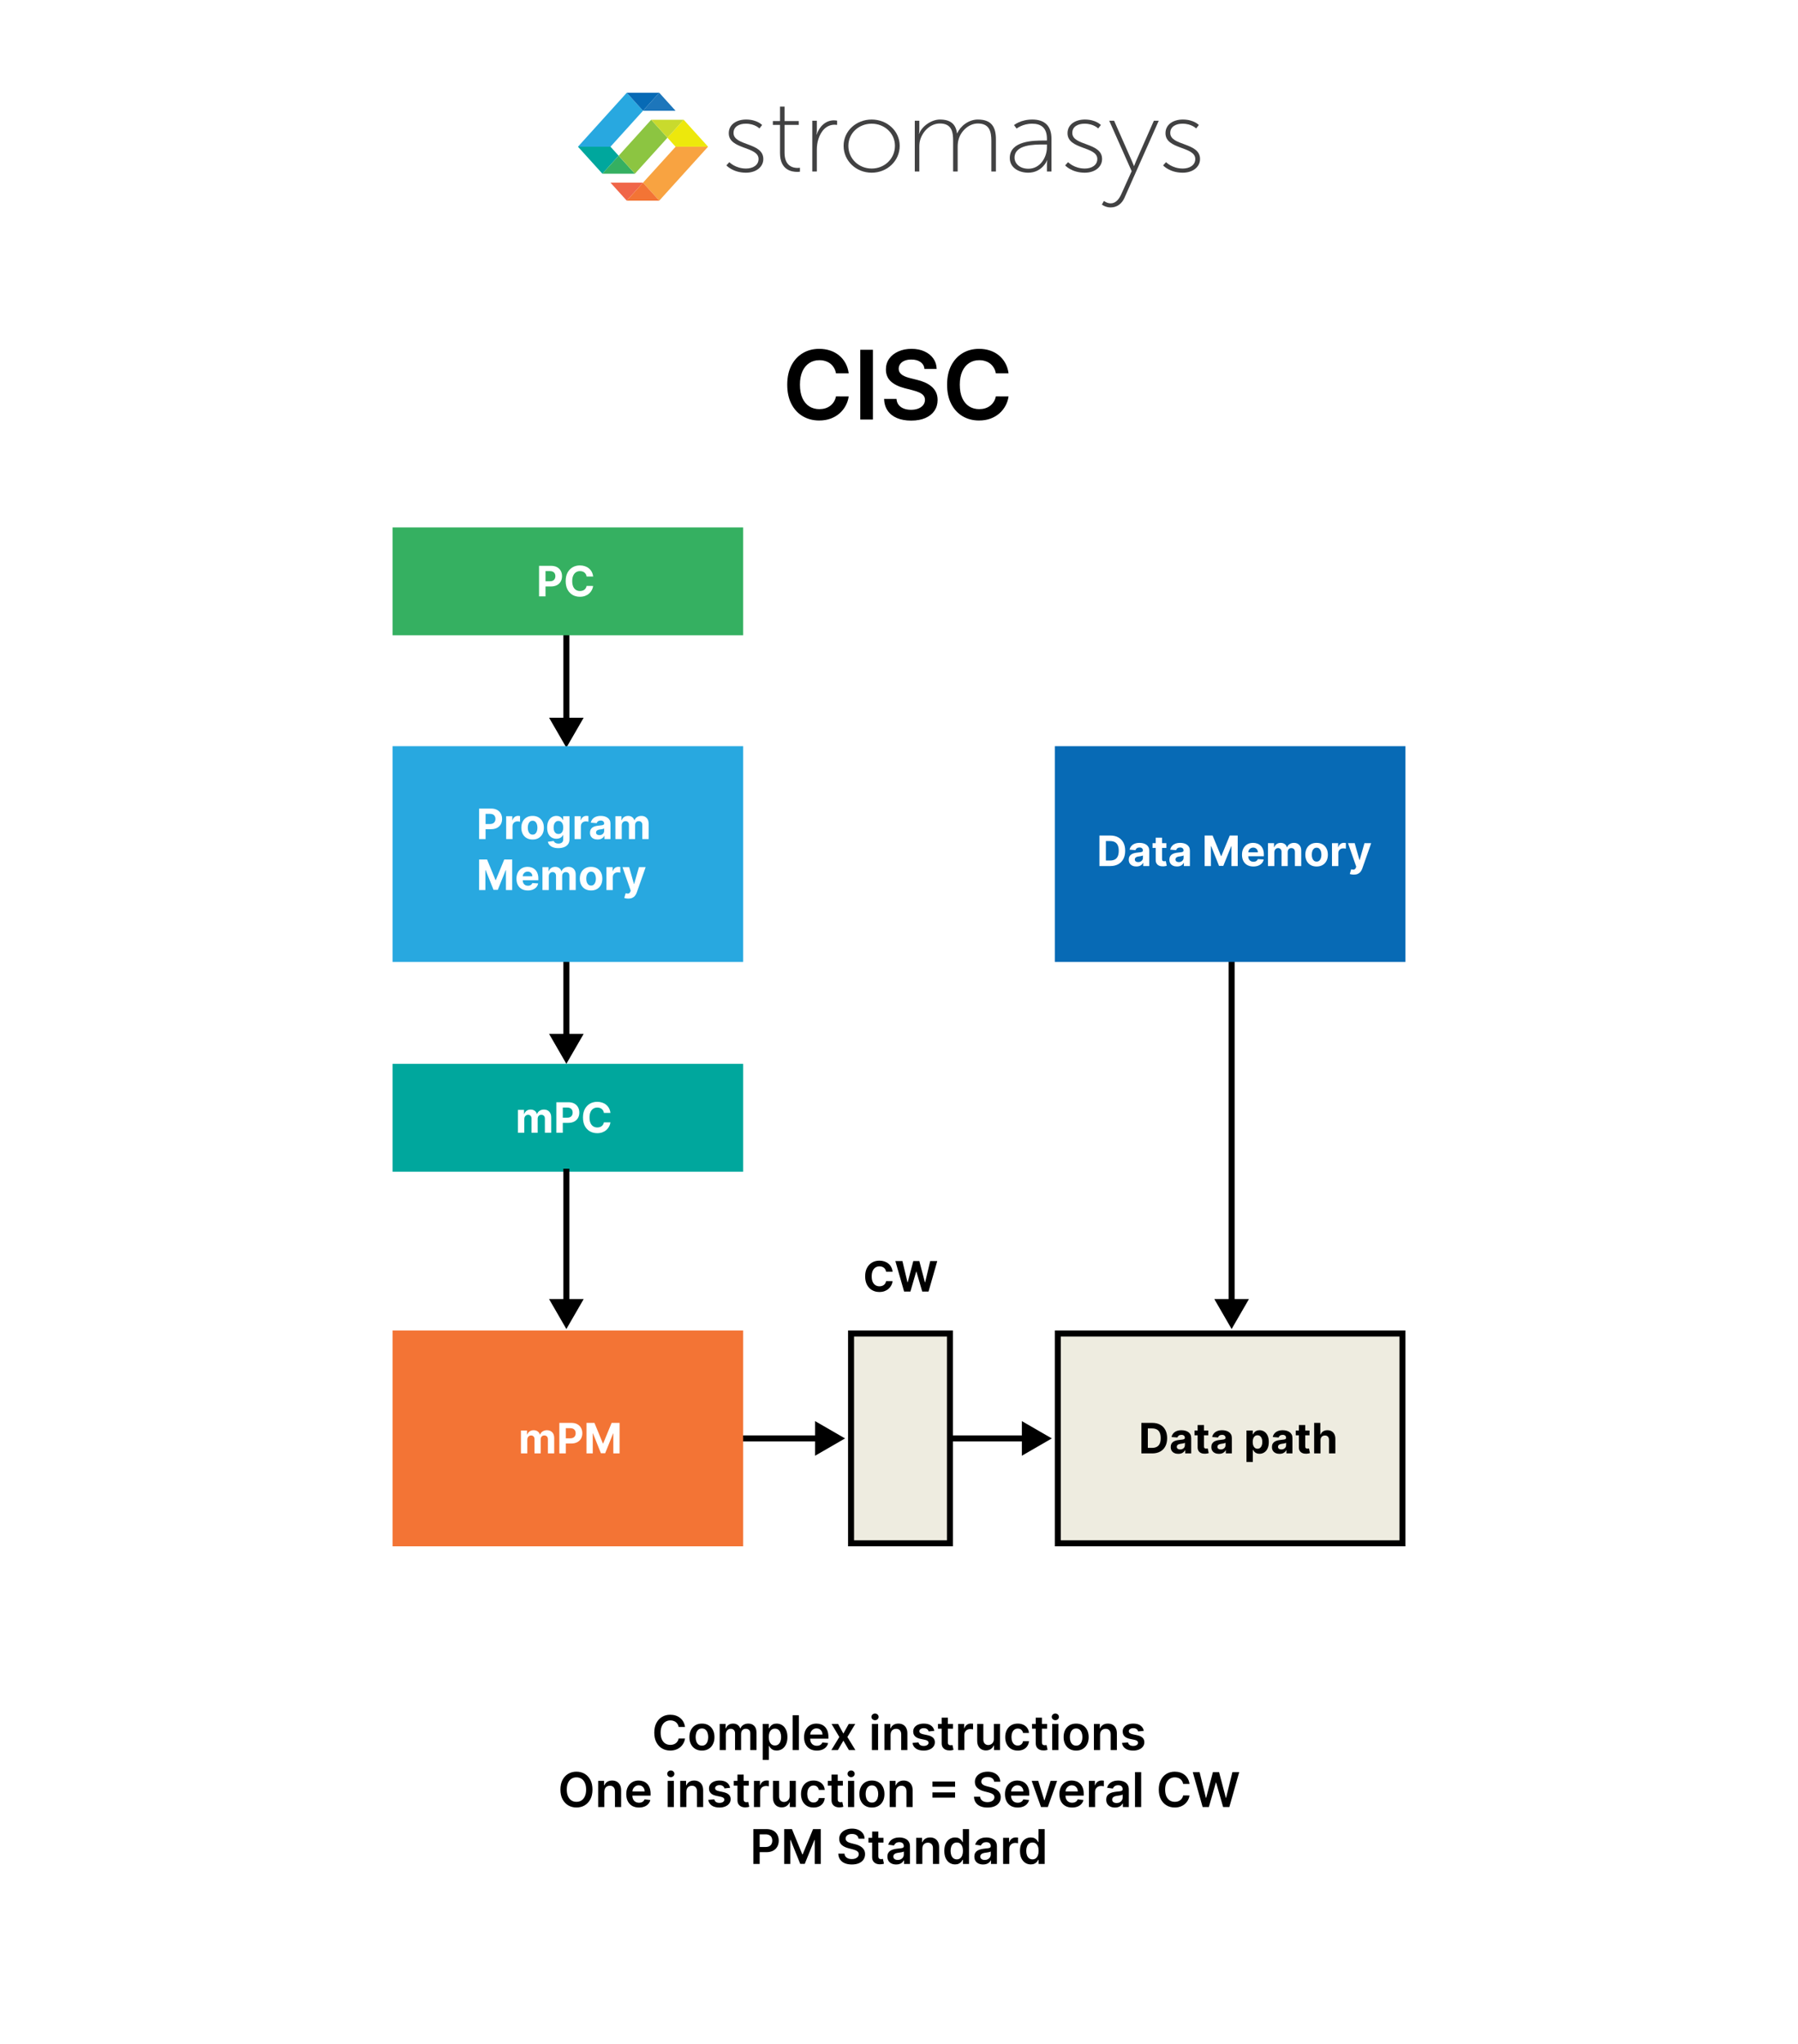
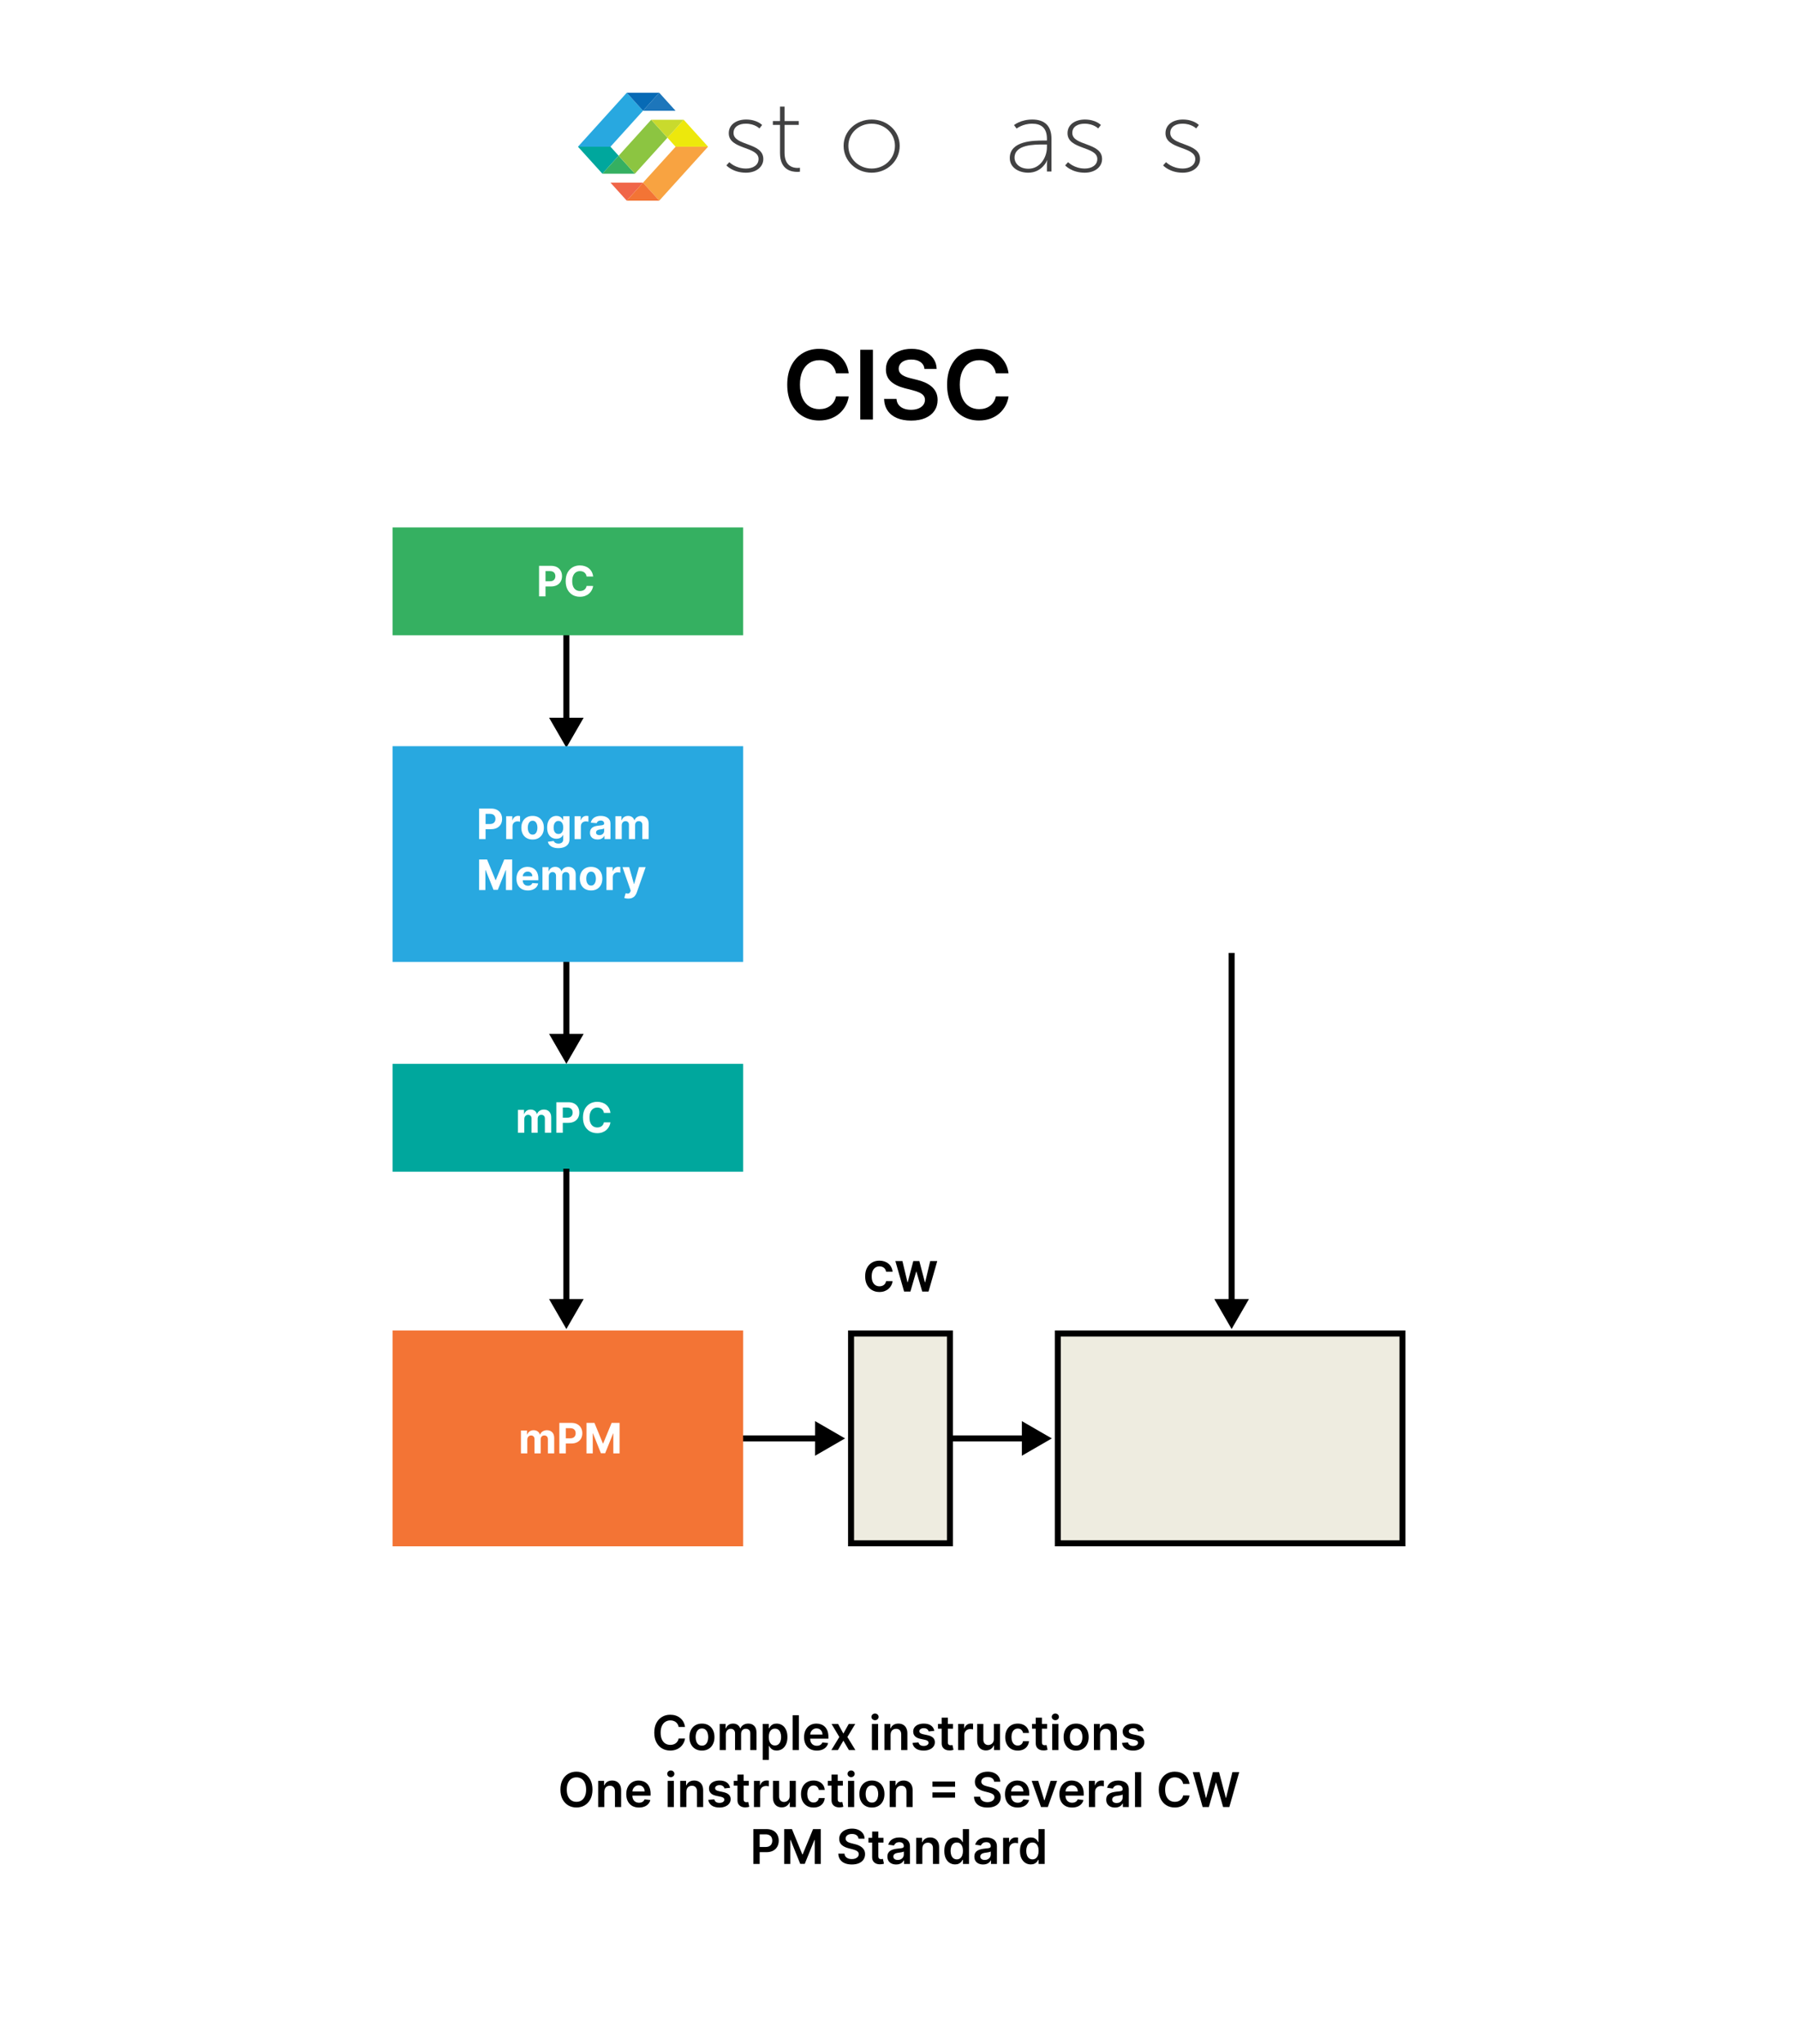
<svg xmlns="http://www.w3.org/2000/svg" width="600" height="682" viewBox="0 0 600 682" fill="none">
  <rect width="600" height="682" fill="white" />
  <path d="M283.216 124.58H278.966C278.845 123.883 278.621 123.265 278.295 122.727C277.97 122.182 277.564 121.72 277.08 121.341C276.595 120.962 276.042 120.678 275.42 120.489C274.807 120.292 274.144 120.193 273.432 120.193C272.167 120.193 271.045 120.511 270.068 121.148C269.091 121.777 268.326 122.701 267.773 123.92C267.22 125.133 266.943 126.614 266.943 128.364C266.943 130.144 267.22 131.644 267.773 132.864C268.333 134.076 269.098 134.992 270.068 135.614C271.045 136.227 272.163 136.534 273.42 136.534C274.117 136.534 274.769 136.443 275.375 136.261C275.989 136.072 276.538 135.795 277.023 135.432C277.515 135.068 277.928 134.621 278.261 134.091C278.602 133.561 278.837 132.955 278.966 132.273L283.216 132.295C283.057 133.402 282.712 134.439 282.182 135.409C281.659 136.379 280.973 137.235 280.125 137.977C279.277 138.712 278.284 139.288 277.148 139.705C276.011 140.114 274.75 140.318 273.364 140.318C271.318 140.318 269.492 139.845 267.886 138.898C266.28 137.951 265.015 136.583 264.091 134.795C263.167 133.008 262.705 130.864 262.705 128.364C262.705 125.856 263.17 123.712 264.102 121.932C265.034 120.144 266.303 118.777 267.909 117.83C269.515 116.883 271.333 116.409 273.364 116.409C274.659 116.409 275.864 116.591 276.977 116.955C278.091 117.318 279.083 117.852 279.955 118.557C280.826 119.254 281.542 120.11 282.102 121.125C282.67 122.133 283.042 123.284 283.216 124.58ZM291.293 116.727V140H287.077V116.727H291.293ZM308.506 123.125C308.4 122.133 307.953 121.36 307.165 120.807C306.384 120.254 305.369 119.977 304.119 119.977C303.241 119.977 302.487 120.11 301.858 120.375C301.229 120.64 300.748 121 300.415 121.455C300.081 121.909 299.911 122.428 299.903 123.011C299.903 123.496 300.013 123.917 300.233 124.273C300.46 124.629 300.767 124.932 301.153 125.182C301.54 125.424 301.968 125.629 302.438 125.795C302.907 125.962 303.381 126.102 303.858 126.216L306.04 126.761C306.919 126.966 307.763 127.242 308.574 127.591C309.392 127.939 310.123 128.379 310.767 128.909C311.419 129.439 311.934 130.08 312.312 130.83C312.691 131.58 312.881 132.458 312.881 133.466C312.881 134.83 312.532 136.03 311.835 137.068C311.138 138.098 310.131 138.905 308.812 139.489C307.502 140.064 305.915 140.352 304.051 140.352C302.241 140.352 300.669 140.072 299.335 139.511C298.009 138.951 296.972 138.133 296.222 137.057C295.479 135.981 295.078 134.67 295.017 133.125H299.165C299.225 133.936 299.475 134.61 299.915 135.148C300.354 135.686 300.926 136.087 301.631 136.352C302.343 136.617 303.138 136.75 304.017 136.75C304.934 136.75 305.737 136.614 306.426 136.341C307.123 136.061 307.669 135.674 308.062 135.182C308.456 134.682 308.657 134.098 308.665 133.432C308.657 132.826 308.479 132.326 308.131 131.932C307.782 131.53 307.294 131.197 306.665 130.932C306.044 130.659 305.316 130.417 304.483 130.205L301.835 129.523C299.919 129.03 298.403 128.284 297.29 127.284C296.184 126.277 295.631 124.939 295.631 123.273C295.631 121.902 296.002 120.701 296.744 119.67C297.494 118.64 298.513 117.841 299.801 117.273C301.089 116.697 302.547 116.409 304.176 116.409C305.828 116.409 307.275 116.697 308.517 117.273C309.767 117.841 310.748 118.633 311.46 119.648C312.172 120.655 312.54 121.814 312.562 123.125H308.506ZM336.56 124.58H332.31C332.188 123.883 331.965 123.265 331.639 122.727C331.313 122.182 330.908 121.72 330.423 121.341C329.938 120.962 329.385 120.678 328.764 120.489C328.151 120.292 327.488 120.193 326.776 120.193C325.51 120.193 324.389 120.511 323.412 121.148C322.435 121.777 321.67 122.701 321.116 123.92C320.563 125.133 320.287 126.614 320.287 128.364C320.287 130.144 320.563 131.644 321.116 132.864C321.677 134.076 322.442 134.992 323.412 135.614C324.389 136.227 325.507 136.534 326.764 136.534C327.461 136.534 328.113 136.443 328.719 136.261C329.332 136.072 329.882 135.795 330.366 135.432C330.859 135.068 331.272 134.621 331.605 134.091C331.946 133.561 332.181 132.955 332.31 132.273L336.56 132.295C336.401 133.402 336.056 134.439 335.526 135.409C335.003 136.379 334.317 137.235 333.469 137.977C332.62 138.712 331.628 139.288 330.491 139.705C329.355 140.114 328.094 140.318 326.707 140.318C324.662 140.318 322.836 139.845 321.23 138.898C319.624 137.951 318.359 136.583 317.435 134.795C316.51 133.008 316.048 130.864 316.048 128.364C316.048 125.856 316.514 123.712 317.446 121.932C318.378 120.144 319.647 118.777 321.253 117.83C322.859 116.883 324.677 116.409 326.707 116.409C328.003 116.409 329.207 116.591 330.321 116.955C331.435 117.318 332.427 117.852 333.298 118.557C334.17 119.254 334.885 120.11 335.446 121.125C336.014 122.133 336.385 123.284 336.56 124.58Z" fill="black" />
  <rect x="131" y="355" width="117" height="36" fill="#00A79D" />
  <path d="M189 249.5L194.774 239.5H183.226L189 249.5ZM188 209.5V240.5H190V209.5H188Z" fill="black" />
  <path d="M189 355L194.774 345H183.226L189 355ZM188 315V346H190V315H188Z" fill="black" />
  <path d="M282 480L272 474.226V485.774L282 480ZM242 481H273V479H242V481Z" fill="black" />
  <path d="M351 480L341 474.226V485.774L351 480ZM311 481H342V479H311V481Z" fill="black" />
  <path d="M189 443.5L194.774 433.5H183.226L189 443.5ZM188 390V434.5H190V390H188Z" fill="black" />
  <path d="M411 443.5L416.774 433.5H405.226L411 443.5ZM410 318V434.5H412V318H410Z" fill="black" />
  <rect x="131" y="249" width="117" height="72" fill="#28A8E0" />
  <path d="M159.885 280V269.818H163.902C164.674 269.818 165.332 269.966 165.876 270.261C166.419 270.552 166.834 270.958 167.119 271.479C167.407 271.996 167.551 272.592 167.551 273.268C167.551 273.945 167.405 274.541 167.114 275.058C166.822 275.575 166.399 275.978 165.846 276.266C165.296 276.555 164.629 276.699 163.847 276.699H161.287V274.974H163.499C163.914 274.974 164.255 274.902 164.523 274.76C164.795 274.614 164.997 274.414 165.13 274.158C165.266 273.9 165.334 273.603 165.334 273.268C165.334 272.93 165.266 272.635 165.13 272.384C164.997 272.128 164.795 271.931 164.523 271.792C164.252 271.649 163.907 271.578 163.489 271.578H162.038V280H159.885ZM168.91 280V272.364H170.963V273.696H171.042C171.182 273.222 171.415 272.864 171.743 272.622C172.072 272.377 172.449 272.254 172.877 272.254C172.983 272.254 173.097 272.261 173.22 272.274C173.343 272.287 173.45 272.306 173.543 272.329V274.208C173.444 274.178 173.306 274.152 173.131 274.129C172.955 274.105 172.794 274.094 172.648 274.094C172.337 274.094 172.058 274.162 171.813 274.298C171.571 274.43 171.379 274.616 171.236 274.854C171.097 275.093 171.028 275.368 171.028 275.68V280H168.91ZM177.733 280.149C176.961 280.149 176.293 279.985 175.729 279.657C175.169 279.326 174.737 278.865 174.432 278.275C174.127 277.682 173.974 276.994 173.974 276.212C173.974 275.423 174.127 274.733 174.432 274.143C174.737 273.55 175.169 273.089 175.729 272.761C176.293 272.43 176.961 272.264 177.733 272.264C178.505 272.264 179.171 272.43 179.732 272.761C180.295 273.089 180.729 273.55 181.034 274.143C181.339 274.733 181.491 275.423 181.491 276.212C181.491 276.994 181.339 277.682 181.034 278.275C180.729 278.865 180.295 279.326 179.732 279.657C179.171 279.985 178.505 280.149 177.733 280.149ZM177.743 278.509C178.094 278.509 178.388 278.409 178.623 278.21C178.858 278.008 179.036 277.733 179.155 277.385C179.277 277.037 179.339 276.641 179.339 276.197C179.339 275.753 179.277 275.357 179.155 275.009C179.036 274.661 178.858 274.385 178.623 274.183C178.388 273.981 178.094 273.88 177.743 273.88C177.388 273.88 177.09 273.981 176.848 274.183C176.609 274.385 176.429 274.661 176.306 275.009C176.187 275.357 176.127 275.753 176.127 276.197C176.127 276.641 176.187 277.037 176.306 277.385C176.429 277.733 176.609 278.008 176.848 278.21C177.09 278.409 177.388 278.509 177.743 278.509ZM186.309 283.023C185.623 283.023 185.035 282.928 184.544 282.739C184.057 282.554 183.669 282.3 183.381 281.979C183.092 281.657 182.905 281.296 182.819 280.895L184.778 280.631C184.837 280.784 184.932 280.926 185.061 281.059C185.19 281.192 185.361 281.298 185.573 281.377C185.789 281.46 186.05 281.501 186.359 281.501C186.819 281.501 187.199 281.389 187.497 281.163C187.799 280.941 187.95 280.568 187.95 280.045V278.648H187.86C187.767 278.86 187.628 279.06 187.442 279.249C187.257 279.438 187.018 279.592 186.727 279.712C186.435 279.831 186.087 279.891 185.683 279.891C185.109 279.891 184.587 279.758 184.116 279.493C183.649 279.224 183.276 278.815 182.998 278.265C182.723 277.711 182.585 277.012 182.585 276.167C182.585 275.302 182.726 274.579 183.008 273.999C183.29 273.419 183.664 272.985 184.131 272.697C184.602 272.408 185.117 272.264 185.678 272.264C186.105 272.264 186.463 272.337 186.751 272.483C187.04 272.625 187.272 272.804 187.447 273.02C187.626 273.232 187.764 273.441 187.86 273.646H187.94V272.364H190.043V280.075C190.043 280.724 189.884 281.268 189.565 281.705C189.247 282.143 188.806 282.471 188.243 282.69C187.683 282.912 187.038 283.023 186.309 283.023ZM186.354 278.3C186.695 278.3 186.983 278.215 187.219 278.046C187.457 277.874 187.64 277.629 187.766 277.31C187.895 276.989 187.96 276.604 187.96 276.157C187.96 275.71 187.897 275.322 187.771 274.994C187.645 274.662 187.462 274.405 187.224 274.223C186.985 274.041 186.695 273.95 186.354 273.95C186.006 273.95 185.712 274.044 185.474 274.233C185.235 274.419 185.054 274.677 184.932 275.009C184.809 275.34 184.748 275.723 184.748 276.157C184.748 276.598 184.809 276.979 184.932 277.3C185.058 277.619 185.238 277.866 185.474 278.041C185.712 278.214 186.006 278.3 186.354 278.3ZM191.728 280V272.364H193.781V273.696H193.861C194 273.222 194.234 272.864 194.562 272.622C194.89 272.377 195.268 272.254 195.695 272.254C195.801 272.254 195.916 272.261 196.038 272.274C196.161 272.287 196.269 272.306 196.362 272.329V274.208C196.262 274.178 196.125 274.152 195.949 274.129C195.773 274.105 195.612 274.094 195.467 274.094C195.155 274.094 194.877 274.162 194.631 274.298C194.389 274.43 194.197 274.616 194.055 274.854C193.915 275.093 193.846 275.368 193.846 275.68V280H191.728ZM199.415 280.144C198.928 280.144 198.494 280.06 198.113 279.891C197.732 279.718 197.43 279.465 197.208 279.13C196.989 278.792 196.88 278.371 196.88 277.867C196.88 277.443 196.958 277.087 197.113 276.798C197.269 276.51 197.481 276.278 197.75 276.102C198.018 275.927 198.323 275.794 198.665 275.705C199.009 275.615 199.371 275.552 199.748 275.516C200.193 275.469 200.55 275.426 200.822 275.386C201.094 275.343 201.291 275.28 201.414 275.197C201.537 275.115 201.598 274.992 201.598 274.83V274.8C201.598 274.485 201.498 274.241 201.3 274.069C201.104 273.897 200.826 273.81 200.464 273.81C200.083 273.81 199.78 273.895 199.555 274.064C199.329 274.23 199.18 274.438 199.107 274.69L197.148 274.531C197.248 274.067 197.443 273.666 197.735 273.328C198.027 272.987 198.403 272.725 198.863 272.543C199.327 272.357 199.864 272.264 200.474 272.264C200.898 272.264 201.305 272.314 201.692 272.413C202.083 272.513 202.43 272.667 202.731 272.876C203.036 273.085 203.277 273.353 203.452 273.681C203.628 274.006 203.716 274.395 203.716 274.849V280H201.707V278.941H201.648C201.525 279.18 201.361 279.39 201.155 279.572C200.95 279.751 200.703 279.892 200.415 279.995C200.126 280.094 199.793 280.144 199.415 280.144ZM200.022 278.683C200.333 278.683 200.608 278.621 200.847 278.499C201.086 278.373 201.273 278.204 201.409 277.991C201.545 277.779 201.613 277.539 201.613 277.271V276.46C201.546 276.503 201.455 276.543 201.339 276.58C201.227 276.613 201.099 276.644 200.956 276.674C200.814 276.701 200.671 276.725 200.529 276.749C200.386 276.768 200.257 276.787 200.141 276.803C199.893 276.84 199.675 276.898 199.49 276.977C199.304 277.057 199.16 277.165 199.057 277.3C198.955 277.433 198.903 277.599 198.903 277.798C198.903 278.086 199.008 278.306 199.216 278.459C199.429 278.608 199.697 278.683 200.022 278.683ZM205.359 280V272.364H207.377V273.711H207.467C207.626 273.263 207.891 272.911 208.262 272.652C208.633 272.393 209.078 272.264 209.595 272.264C210.118 272.264 210.564 272.395 210.932 272.657C211.3 272.915 211.545 273.267 211.668 273.711H211.747C211.903 273.273 212.185 272.924 212.593 272.662C213.003 272.397 213.489 272.264 214.049 272.264C214.762 272.264 215.34 272.491 215.784 272.945C216.232 273.396 216.455 274.036 216.455 274.864V280H214.343V275.282C214.343 274.858 214.23 274.54 214.004 274.327C213.779 274.115 213.497 274.009 213.159 274.009C212.775 274.009 212.475 274.132 212.259 274.377C212.044 274.619 211.936 274.939 211.936 275.337V280H209.883V275.237C209.883 274.863 209.775 274.564 209.56 274.342C209.348 274.12 209.068 274.009 208.72 274.009C208.484 274.009 208.272 274.069 208.083 274.188C207.898 274.304 207.75 274.468 207.641 274.68C207.531 274.889 207.477 275.134 207.477 275.416V280H205.359ZM159.885 286.818H162.54L165.344 293.659H165.463L168.267 286.818H170.922V297H168.834V290.373H168.749L166.114 296.95H164.692L162.058 290.348H161.973V297H159.885V286.818ZM176.136 297.149C175.35 297.149 174.674 296.99 174.107 296.672C173.544 296.35 173.11 295.896 172.805 295.31C172.5 294.72 172.347 294.022 172.347 293.217C172.347 292.431 172.5 291.742 172.805 291.148C173.11 290.555 173.539 290.093 174.093 289.761C174.649 289.43 175.302 289.264 176.051 289.264C176.555 289.264 177.024 289.345 177.458 289.508C177.896 289.667 178.277 289.907 178.602 290.229C178.93 290.55 179.185 290.955 179.367 291.442C179.55 291.926 179.641 292.492 179.641 293.142V293.724H173.193V292.411H177.647C177.647 292.106 177.581 291.836 177.448 291.601C177.316 291.366 177.132 291.182 176.896 291.049C176.664 290.913 176.394 290.845 176.086 290.845C175.765 290.845 175.48 290.92 175.231 291.069C174.986 291.215 174.794 291.412 174.654 291.661C174.515 291.906 174.444 292.179 174.441 292.481V293.729C174.441 294.107 174.51 294.433 174.649 294.708C174.792 294.983 174.992 295.195 175.251 295.344C175.509 295.494 175.816 295.568 176.171 295.568C176.406 295.568 176.621 295.535 176.817 295.469C177.012 295.402 177.18 295.303 177.319 295.17C177.458 295.038 177.564 294.875 177.637 294.683L179.596 294.812C179.497 295.283 179.293 295.694 178.985 296.045C178.68 296.393 178.285 296.665 177.801 296.861C177.321 297.053 176.766 297.149 176.136 297.149ZM181.023 297V289.364H183.041V290.711H183.131C183.29 290.263 183.555 289.911 183.926 289.652C184.298 289.393 184.742 289.264 185.259 289.264C185.782 289.264 186.228 289.395 186.596 289.657C186.964 289.915 187.209 290.267 187.332 290.711H187.411C187.567 290.273 187.849 289.924 188.257 289.662C188.668 289.397 189.153 289.264 189.713 289.264C190.426 289.264 191.004 289.491 191.448 289.945C191.896 290.396 192.119 291.036 192.119 291.864V297H190.007V292.282C190.007 291.858 189.894 291.54 189.669 291.327C189.443 291.115 189.161 291.009 188.823 291.009C188.439 291.009 188.139 291.132 187.923 291.377C187.708 291.619 187.6 291.939 187.6 292.337V297H185.547V292.237C185.547 291.863 185.439 291.564 185.224 291.342C185.012 291.12 184.732 291.009 184.384 291.009C184.148 291.009 183.936 291.069 183.747 291.188C183.562 291.304 183.414 291.468 183.305 291.68C183.195 291.889 183.141 292.134 183.141 292.416V297H181.023ZM197.243 297.149C196.47 297.149 195.803 296.985 195.239 296.657C194.679 296.326 194.247 295.865 193.942 295.275C193.637 294.682 193.484 293.994 193.484 293.212C193.484 292.423 193.637 291.733 193.942 291.143C194.247 290.55 194.679 290.089 195.239 289.761C195.803 289.43 196.47 289.264 197.243 289.264C198.015 289.264 198.681 289.43 199.241 289.761C199.805 290.089 200.239 290.55 200.544 291.143C200.849 291.733 201.001 292.423 201.001 293.212C201.001 293.994 200.849 294.682 200.544 295.275C200.239 295.865 199.805 296.326 199.241 296.657C198.681 296.985 198.015 297.149 197.243 297.149ZM197.253 295.509C197.604 295.509 197.897 295.409 198.133 295.21C198.368 295.008 198.545 294.733 198.665 294.385C198.787 294.037 198.849 293.641 198.849 293.197C198.849 292.753 198.787 292.357 198.665 292.009C198.545 291.661 198.368 291.385 198.133 291.183C197.897 290.981 197.604 290.88 197.253 290.88C196.898 290.88 196.6 290.981 196.358 291.183C196.119 291.385 195.939 291.661 195.816 292.009C195.697 292.357 195.637 292.753 195.637 293.197C195.637 293.641 195.697 294.037 195.816 294.385C195.939 294.733 196.119 295.008 196.358 295.21C196.6 295.409 196.898 295.509 197.253 295.509ZM202.378 297V289.364H204.432V290.696H204.511C204.65 290.222 204.884 289.864 205.212 289.622C205.54 289.377 205.918 289.254 206.346 289.254C206.452 289.254 206.566 289.261 206.689 289.274C206.811 289.287 206.919 289.306 207.012 289.329V291.208C206.912 291.178 206.775 291.152 206.599 291.129C206.424 291.105 206.263 291.094 206.117 291.094C205.805 291.094 205.527 291.162 205.282 291.298C205.04 291.43 204.848 291.616 204.705 291.854C204.566 292.093 204.496 292.368 204.496 292.68V297H202.378ZM209.647 299.864C209.378 299.864 209.126 299.842 208.891 299.799C208.659 299.759 208.467 299.708 208.314 299.645L208.792 298.064C209.04 298.14 209.264 298.182 209.463 298.188C209.665 298.195 209.839 298.148 209.985 298.049C210.134 297.95 210.255 297.781 210.348 297.542L210.472 297.219L207.733 289.364H209.96L211.541 294.972H211.621L213.216 289.364H215.459L212.491 297.825C212.348 298.236 212.154 298.594 211.909 298.899C211.667 299.207 211.36 299.444 210.989 299.61C210.618 299.779 210.171 299.864 209.647 299.864Z" fill="white" />
-   <rect x="352" y="249" width="117" height="72" fill="#076AB5" />
  <rect x="353" y="445" width="115" height="70" fill="#EEECE0" stroke="black" stroke-width="2" />
  <rect x="131" y="444" width="117" height="72" fill="#F37435" />
  <rect x="131" y="176" width="117" height="36" fill="#35B061" />
  <rect x="284" y="445" width="33" height="70" fill="#EEECE0" stroke="black" stroke-width="2" />
  <path d="M228.592 576.29H226.467C226.407 575.941 226.295 575.633 226.132 575.364C225.969 575.091 225.767 574.86 225.524 574.67C225.282 574.481 225.005 574.339 224.695 574.244C224.388 574.146 224.056 574.097 223.7 574.097C223.068 574.097 222.507 574.256 222.018 574.574C221.53 574.888 221.147 575.35 220.871 575.96C220.594 576.566 220.456 577.307 220.456 578.182C220.456 579.072 220.594 579.822 220.871 580.432C221.151 581.038 221.534 581.496 222.018 581.807C222.507 582.114 223.066 582.267 223.695 582.267C224.043 582.267 224.369 582.222 224.672 582.131C224.979 582.036 225.253 581.898 225.496 581.716C225.742 581.534 225.948 581.311 226.115 581.045C226.286 580.78 226.403 580.477 226.467 580.136L228.592 580.148C228.513 580.701 228.34 581.22 228.075 581.705C227.814 582.189 227.471 582.617 227.047 582.989C226.623 583.356 226.126 583.644 225.558 583.852C224.99 584.057 224.359 584.159 223.666 584.159C222.643 584.159 221.731 583.922 220.928 583.449C220.125 582.975 219.492 582.292 219.03 581.398C218.568 580.504 218.337 579.432 218.337 578.182C218.337 576.928 218.57 575.856 219.036 574.966C219.501 574.072 220.136 573.388 220.939 572.915C221.742 572.441 222.651 572.205 223.666 572.205C224.314 572.205 224.916 572.295 225.473 572.477C226.03 572.659 226.526 572.926 226.962 573.278C227.397 573.627 227.755 574.055 228.036 574.562C228.32 575.066 228.505 575.642 228.592 576.29ZM234.239 584.17C233.386 584.17 232.648 583.983 232.023 583.608C231.398 583.233 230.913 582.708 230.568 582.034C230.227 581.36 230.057 580.572 230.057 579.67C230.057 578.769 230.227 577.979 230.568 577.301C230.913 576.623 231.398 576.097 232.023 575.722C232.648 575.347 233.386 575.159 234.239 575.159C235.091 575.159 235.83 575.347 236.455 575.722C237.08 576.097 237.563 576.623 237.903 577.301C238.248 577.979 238.42 578.769 238.42 579.67C238.42 580.572 238.248 581.36 237.903 582.034C237.563 582.708 237.08 583.233 236.455 583.608C235.83 583.983 235.091 584.17 234.239 584.17ZM234.25 582.523C234.712 582.523 235.098 582.396 235.409 582.142C235.72 581.884 235.951 581.54 236.102 581.108C236.258 580.676 236.335 580.195 236.335 579.665C236.335 579.131 236.258 578.648 236.102 578.216C235.951 577.78 235.72 577.434 235.409 577.176C235.098 576.919 234.712 576.79 234.25 576.79C233.777 576.79 233.383 576.919 233.068 577.176C232.758 577.434 232.525 577.78 232.369 578.216C232.218 578.648 232.142 579.131 232.142 579.665C232.142 580.195 232.218 580.676 232.369 581.108C232.525 581.54 232.758 581.884 233.068 582.142C233.383 582.396 233.777 582.523 234.25 582.523ZM240.166 584V575.273H242.132V576.756H242.234C242.416 576.256 242.717 575.866 243.138 575.585C243.558 575.301 244.06 575.159 244.643 575.159C245.234 575.159 245.732 575.303 246.138 575.591C246.547 575.875 246.835 576.263 247.001 576.756H247.092C247.286 576.271 247.611 575.884 248.07 575.597C248.532 575.305 249.079 575.159 249.712 575.159C250.515 575.159 251.17 575.413 251.678 575.92C252.185 576.428 252.439 577.169 252.439 578.142V584H250.376V578.46C250.376 577.919 250.232 577.523 249.945 577.273C249.657 577.019 249.304 576.892 248.888 576.892C248.392 576.892 248.003 577.047 247.723 577.358C247.446 577.665 247.308 578.064 247.308 578.557V584H245.291V578.375C245.291 577.924 245.155 577.564 244.882 577.295C244.613 577.027 244.261 576.892 243.825 576.892C243.53 576.892 243.261 576.968 243.018 577.119C242.776 577.267 242.583 577.477 242.439 577.75C242.295 578.019 242.223 578.333 242.223 578.693V584H240.166ZM254.526 587.273V575.273H256.548V576.716H256.668C256.774 576.504 256.923 576.278 257.116 576.04C257.31 575.797 257.571 575.591 257.901 575.42C258.23 575.246 258.651 575.159 259.162 575.159C259.836 575.159 260.444 575.331 260.986 575.676C261.531 576.017 261.963 576.523 262.281 577.193C262.603 577.86 262.764 578.678 262.764 579.648C262.764 580.606 262.607 581.42 262.293 582.091C261.978 582.761 261.55 583.273 261.009 583.625C260.467 583.977 259.853 584.153 259.168 584.153C258.668 584.153 258.253 584.07 257.923 583.903C257.594 583.737 257.329 583.536 257.128 583.301C256.931 583.062 256.777 582.837 256.668 582.625H256.582V587.273H254.526ZM256.543 579.636C256.543 580.201 256.622 580.695 256.781 581.119C256.944 581.544 257.177 581.875 257.48 582.114C257.787 582.348 258.158 582.466 258.594 582.466C259.048 582.466 259.429 582.345 259.736 582.102C260.043 581.856 260.274 581.521 260.429 581.097C260.588 580.669 260.668 580.182 260.668 579.636C260.668 579.095 260.59 578.614 260.435 578.193C260.279 577.773 260.048 577.443 259.741 577.205C259.435 576.966 259.052 576.847 258.594 576.847C258.154 576.847 257.781 576.962 257.474 577.193C257.168 577.424 256.935 577.748 256.776 578.165C256.62 578.581 256.543 579.072 256.543 579.636ZM266.582 572.364V584H264.526V572.364H266.582ZM272.561 584.17C271.686 584.17 270.93 583.989 270.294 583.625C269.661 583.258 269.175 582.739 268.834 582.068C268.493 581.394 268.322 580.6 268.322 579.688C268.322 578.79 268.493 578.002 268.834 577.324C269.179 576.642 269.66 576.112 270.277 575.733C270.894 575.35 271.62 575.159 272.453 575.159C272.991 575.159 273.499 575.246 273.976 575.42C274.457 575.591 274.881 575.856 275.249 576.216C275.62 576.576 275.911 577.034 276.124 577.591C276.336 578.144 276.442 578.803 276.442 579.568V580.199H269.288V578.812H274.47C274.466 578.419 274.381 578.068 274.214 577.761C274.048 577.451 273.815 577.206 273.516 577.028C273.22 576.85 272.875 576.761 272.482 576.761C272.061 576.761 271.692 576.864 271.374 577.068C271.055 577.269 270.807 577.534 270.629 577.864C270.455 578.189 270.366 578.547 270.362 578.938V580.148C270.362 580.655 270.455 581.091 270.641 581.455C270.826 581.814 271.086 582.091 271.419 582.284C271.752 582.473 272.143 582.568 272.589 582.568C272.889 582.568 273.16 582.527 273.402 582.443C273.644 582.356 273.855 582.229 274.033 582.062C274.211 581.896 274.345 581.689 274.436 581.443L276.357 581.659C276.235 582.167 276.004 582.61 275.663 582.989C275.326 583.364 274.894 583.655 274.368 583.864C273.841 584.068 273.239 584.17 272.561 584.17ZM279.676 575.273L281.438 578.494L283.227 575.273H285.403L282.773 579.636L285.449 584H283.284L281.438 580.858L279.608 584H277.426L280.085 579.636L277.494 575.273H279.676ZM290.963 584V575.273H293.02V584H290.963ZM291.997 574.034C291.671 574.034 291.391 573.926 291.156 573.71C290.921 573.491 290.804 573.227 290.804 572.92C290.804 572.61 290.921 572.347 291.156 572.131C291.391 571.911 291.671 571.801 291.997 571.801C292.327 571.801 292.607 571.911 292.838 572.131C293.073 572.347 293.19 572.61 293.19 572.92C293.19 573.227 293.073 573.491 292.838 573.71C292.607 573.926 292.327 574.034 291.997 574.034ZM297.192 578.886V584H295.135V575.273H297.101V576.756H297.203C297.404 576.267 297.724 575.879 298.163 575.591C298.607 575.303 299.154 575.159 299.805 575.159C300.408 575.159 300.932 575.288 301.379 575.545C301.83 575.803 302.179 576.176 302.425 576.665C302.675 577.153 302.798 577.746 302.794 578.443V584H300.737V578.761C300.737 578.178 300.586 577.722 300.283 577.392C299.983 577.062 299.569 576.898 299.038 576.898C298.679 576.898 298.358 576.977 298.078 577.136C297.802 577.292 297.584 577.517 297.425 577.812C297.269 578.108 297.192 578.466 297.192 578.886ZM311.783 577.58L309.908 577.784C309.855 577.595 309.762 577.417 309.629 577.25C309.5 577.083 309.326 576.949 309.107 576.847C308.887 576.744 308.618 576.693 308.3 576.693C307.872 576.693 307.512 576.786 307.22 576.972C306.932 577.157 306.79 577.398 306.794 577.693C306.79 577.947 306.883 578.153 307.072 578.312C307.266 578.472 307.584 578.602 308.027 578.705L309.516 579.023C310.341 579.201 310.955 579.483 311.357 579.869C311.762 580.256 311.966 580.761 311.97 581.386C311.966 581.936 311.805 582.42 311.487 582.841C311.173 583.258 310.735 583.583 310.175 583.818C309.614 584.053 308.97 584.17 308.243 584.17C307.175 584.17 306.315 583.947 305.663 583.5C305.012 583.049 304.624 582.422 304.499 581.619L306.504 581.426C306.595 581.82 306.788 582.117 307.084 582.318C307.379 582.519 307.764 582.619 308.237 582.619C308.726 582.619 309.118 582.519 309.413 582.318C309.713 582.117 309.862 581.869 309.862 581.574C309.862 581.324 309.766 581.117 309.572 580.955C309.383 580.792 309.088 580.667 308.686 580.58L307.197 580.267C306.36 580.093 305.741 579.799 305.339 579.386C304.938 578.97 304.739 578.443 304.743 577.807C304.739 577.269 304.885 576.803 305.18 576.409C305.48 576.011 305.894 575.705 306.425 575.489C306.959 575.269 307.574 575.159 308.271 575.159C309.294 575.159 310.099 575.377 310.686 575.812C311.277 576.248 311.643 576.837 311.783 577.58ZM318.024 575.273V576.864H313.007V575.273H318.024ZM314.246 573.182H316.303V581.375C316.303 581.652 316.344 581.864 316.428 582.011C316.515 582.155 316.628 582.254 316.768 582.307C316.909 582.36 317.064 582.386 317.234 582.386C317.363 582.386 317.481 582.377 317.587 582.358C317.696 582.339 317.78 582.322 317.837 582.307L318.183 583.915C318.073 583.953 317.916 583.994 317.712 584.04C317.511 584.085 317.265 584.112 316.973 584.119C316.458 584.134 315.994 584.057 315.581 583.886C315.168 583.712 314.84 583.443 314.598 583.08C314.359 582.716 314.242 582.261 314.246 581.716V573.182ZM319.744 584V575.273H321.739V576.727H321.83C321.989 576.223 322.261 575.835 322.648 575.562C323.038 575.286 323.483 575.148 323.983 575.148C324.097 575.148 324.223 575.153 324.364 575.165C324.508 575.172 324.627 575.186 324.722 575.205V577.097C324.634 577.066 324.496 577.04 324.307 577.017C324.121 576.991 323.941 576.977 323.767 576.977C323.392 576.977 323.055 577.059 322.756 577.222C322.46 577.381 322.227 577.602 322.057 577.886C321.886 578.17 321.801 578.498 321.801 578.869V584H319.744ZM331.651 580.33V575.273H333.707V584H331.713V582.449H331.622C331.425 582.937 331.101 583.337 330.651 583.648C330.204 583.958 329.652 584.114 328.997 584.114C328.425 584.114 327.92 583.987 327.48 583.733C327.045 583.475 326.704 583.102 326.457 582.614C326.211 582.121 326.088 581.527 326.088 580.83V575.273H328.145V580.511C328.145 581.064 328.296 581.504 328.599 581.83C328.902 582.155 329.3 582.318 329.793 582.318C330.096 582.318 330.389 582.244 330.673 582.097C330.957 581.949 331.19 581.729 331.372 581.438C331.558 581.142 331.651 580.773 331.651 580.33ZM339.629 584.17C338.758 584.17 338.01 583.979 337.385 583.597C336.764 583.214 336.285 582.686 335.947 582.011C335.614 581.333 335.447 580.553 335.447 579.67C335.447 578.784 335.618 578.002 335.959 577.324C336.3 576.642 336.781 576.112 337.402 575.733C338.027 575.35 338.766 575.159 339.618 575.159C340.326 575.159 340.953 575.29 341.499 575.551C342.048 575.809 342.485 576.174 342.811 576.648C343.137 577.117 343.322 577.667 343.368 578.295H341.402C341.322 577.875 341.133 577.525 340.834 577.244C340.538 576.96 340.143 576.818 339.646 576.818C339.226 576.818 338.857 576.932 338.538 577.159C338.22 577.383 337.972 577.705 337.794 578.125C337.62 578.545 337.533 579.049 337.533 579.636C337.533 580.231 337.62 580.742 337.794 581.17C337.968 581.595 338.213 581.922 338.527 582.153C338.845 582.381 339.218 582.494 339.646 582.494C339.949 582.494 340.22 582.437 340.459 582.324C340.701 582.206 340.904 582.038 341.067 581.818C341.23 581.598 341.341 581.331 341.402 581.017H343.368C343.319 581.634 343.137 582.182 342.822 582.659C342.508 583.133 342.08 583.504 341.538 583.773C340.997 584.038 340.36 584.17 339.629 584.17ZM349.415 575.273V576.864H344.398V575.273H349.415ZM345.636 573.182H347.693V581.375C347.693 581.652 347.735 581.864 347.818 582.011C347.905 582.155 348.019 582.254 348.159 582.307C348.299 582.36 348.455 582.386 348.625 582.386C348.754 582.386 348.871 582.377 348.977 582.358C349.087 582.339 349.17 582.322 349.227 582.307L349.574 583.915C349.464 583.953 349.307 583.994 349.102 584.04C348.902 584.085 348.655 584.112 348.364 584.119C347.848 584.134 347.384 584.057 346.972 583.886C346.559 583.712 346.231 583.443 345.989 583.08C345.75 582.716 345.633 582.261 345.636 581.716V573.182ZM351.135 584V575.273H353.192V584H351.135ZM352.169 574.034C351.843 574.034 351.563 573.926 351.328 573.71C351.093 573.491 350.976 573.227 350.976 572.92C350.976 572.61 351.093 572.347 351.328 572.131C351.563 571.911 351.843 571.801 352.169 571.801C352.499 571.801 352.779 571.911 353.01 572.131C353.245 572.347 353.362 572.61 353.362 572.92C353.362 573.227 353.245 573.491 353.01 573.71C352.779 573.926 352.499 574.034 352.169 574.034ZM359.114 584.17C358.261 584.17 357.523 583.983 356.898 583.608C356.273 583.233 355.788 582.708 355.443 582.034C355.102 581.36 354.932 580.572 354.932 579.67C354.932 578.769 355.102 577.979 355.443 577.301C355.788 576.623 356.273 576.097 356.898 575.722C357.523 575.347 358.261 575.159 359.114 575.159C359.966 575.159 360.705 575.347 361.33 575.722C361.955 576.097 362.438 576.623 362.778 577.301C363.123 577.979 363.295 578.769 363.295 579.67C363.295 580.572 363.123 581.36 362.778 582.034C362.438 582.708 361.955 583.233 361.33 583.608C360.705 583.983 359.966 584.17 359.114 584.17ZM359.125 582.523C359.587 582.523 359.973 582.396 360.284 582.142C360.595 581.884 360.826 581.54 360.977 581.108C361.133 580.676 361.21 580.195 361.21 579.665C361.21 579.131 361.133 578.648 360.977 578.216C360.826 577.78 360.595 577.434 360.284 577.176C359.973 576.919 359.587 576.79 359.125 576.79C358.652 576.79 358.258 576.919 357.943 577.176C357.633 577.434 357.4 577.78 357.244 578.216C357.093 578.648 357.017 579.131 357.017 579.665C357.017 580.195 357.093 580.676 357.244 581.108C357.4 581.54 357.633 581.884 357.943 582.142C358.258 582.396 358.652 582.523 359.125 582.523ZM367.098 578.886V584H365.041V575.273H367.007V576.756H367.109C367.31 576.267 367.63 575.879 368.07 575.591C368.513 575.303 369.06 575.159 369.712 575.159C370.314 575.159 370.839 575.288 371.286 575.545C371.736 575.803 372.085 576.176 372.331 576.665C372.581 577.153 372.704 577.746 372.7 578.443V584H370.643V578.761C370.643 578.178 370.492 577.722 370.189 577.392C369.89 577.062 369.475 576.898 368.945 576.898C368.585 576.898 368.265 576.977 367.984 577.136C367.708 577.292 367.49 577.517 367.331 577.812C367.176 578.108 367.098 578.466 367.098 578.886ZM381.689 577.58L379.814 577.784C379.761 577.595 379.668 577.417 379.536 577.25C379.407 577.083 379.232 576.949 379.013 576.847C378.793 576.744 378.524 576.693 378.206 576.693C377.778 576.693 377.418 576.786 377.126 576.972C376.839 577.157 376.696 577.398 376.7 577.693C376.696 577.947 376.789 578.153 376.979 578.312C377.172 578.472 377.49 578.602 377.933 578.705L379.422 579.023C380.248 579.201 380.861 579.483 381.263 579.869C381.668 580.256 381.873 580.761 381.876 581.386C381.873 581.936 381.712 582.42 381.393 582.841C381.079 583.258 380.642 583.583 380.081 583.818C379.52 584.053 378.876 584.17 378.149 584.17C377.081 584.17 376.221 583.947 375.57 583.5C374.918 583.049 374.53 582.422 374.405 581.619L376.411 581.426C376.501 581.82 376.695 582.117 376.99 582.318C377.286 582.519 377.67 582.619 378.143 582.619C378.632 582.619 379.024 582.519 379.32 582.318C379.619 582.117 379.768 581.869 379.768 581.574C379.768 581.324 379.672 581.117 379.479 580.955C379.289 580.792 378.994 580.667 378.592 580.58L377.104 580.267C376.267 580.093 375.647 579.799 375.246 579.386C374.844 578.97 374.645 578.443 374.649 577.807C374.645 577.269 374.791 576.803 375.087 576.409C375.386 576.011 375.801 575.705 376.331 575.489C376.865 575.269 377.481 575.159 378.178 575.159C379.2 575.159 380.005 575.377 380.592 575.812C381.183 576.248 381.549 576.837 381.689 577.58ZM197.71 597.182C197.71 598.436 197.475 599.509 197.005 600.403C196.539 601.294 195.903 601.975 195.096 602.449C194.293 602.922 193.382 603.159 192.363 603.159C191.344 603.159 190.431 602.922 189.624 602.449C188.821 601.972 188.185 601.288 187.715 600.398C187.249 599.504 187.016 598.432 187.016 597.182C187.016 595.928 187.249 594.856 187.715 593.966C188.185 593.072 188.821 592.388 189.624 591.915C190.431 591.441 191.344 591.205 192.363 591.205C193.382 591.205 194.293 591.441 195.096 591.915C195.903 592.388 196.539 593.072 197.005 593.966C197.475 594.856 197.71 595.928 197.71 597.182ZM195.59 597.182C195.59 596.299 195.452 595.555 195.175 594.949C194.903 594.339 194.524 593.879 194.039 593.568C193.554 593.254 192.996 593.097 192.363 593.097C191.73 593.097 191.172 593.254 190.687 593.568C190.202 593.879 189.821 594.339 189.545 594.949C189.272 595.555 189.136 596.299 189.136 597.182C189.136 598.064 189.272 598.811 189.545 599.42C189.821 600.027 190.202 600.487 190.687 600.801C191.172 601.112 191.73 601.267 192.363 601.267C192.996 601.267 193.554 601.112 194.039 600.801C194.524 600.487 194.903 600.027 195.175 599.42C195.452 598.811 195.59 598.064 195.59 597.182ZM201.668 597.886V603H199.612V594.273H201.577V595.756H201.68C201.88 595.267 202.201 594.879 202.64 594.591C203.083 594.303 203.63 594.159 204.282 594.159C204.884 594.159 205.409 594.288 205.856 594.545C206.307 594.803 206.655 595.176 206.901 595.665C207.151 596.153 207.274 596.746 207.271 597.443V603H205.214V597.761C205.214 597.178 205.062 596.722 204.759 596.392C204.46 596.062 204.045 595.898 203.515 595.898C203.155 595.898 202.835 595.977 202.555 596.136C202.278 596.292 202.06 596.517 201.901 596.812C201.746 597.108 201.668 597.466 201.668 597.886ZM213.225 603.17C212.35 603.17 211.594 602.989 210.958 602.625C210.326 602.258 209.839 601.739 209.498 601.068C209.157 600.394 208.987 599.6 208.987 598.688C208.987 597.79 209.157 597.002 209.498 596.324C209.843 595.642 210.324 595.112 210.941 594.733C211.558 594.35 212.284 594.159 213.117 594.159C213.655 594.159 214.163 594.246 214.64 594.42C215.121 594.591 215.545 594.856 215.913 595.216C216.284 595.576 216.576 596.034 216.788 596.591C217 597.144 217.106 597.803 217.106 598.568V599.199H209.952V597.812H215.134C215.13 597.419 215.045 597.068 214.879 596.761C214.712 596.451 214.479 596.206 214.18 596.028C213.884 595.85 213.54 595.761 213.146 595.761C212.725 595.761 212.356 595.864 212.038 596.068C211.719 596.269 211.471 596.534 211.293 596.864C211.119 597.189 211.03 597.547 211.026 597.938V599.148C211.026 599.655 211.119 600.091 211.305 600.455C211.49 600.814 211.75 601.091 212.083 601.284C212.416 601.473 212.807 601.568 213.254 601.568C213.553 601.568 213.824 601.527 214.066 601.443C214.308 601.356 214.519 601.229 214.697 601.062C214.875 600.896 215.009 600.689 215.1 600.443L217.021 600.659C216.899 601.167 216.668 601.61 216.327 601.989C215.99 602.364 215.558 602.655 215.032 602.864C214.505 603.068 213.903 603.17 213.225 603.17ZM222.815 603V594.273H224.871V603H222.815ZM223.849 593.034C223.523 593.034 223.243 592.926 223.008 592.71C222.773 592.491 222.656 592.227 222.656 591.92C222.656 591.61 222.773 591.347 223.008 591.131C223.243 590.911 223.523 590.801 223.849 590.801C224.178 590.801 224.459 590.911 224.69 591.131C224.924 591.347 225.042 591.61 225.042 591.92C225.042 592.227 224.924 592.491 224.69 592.71C224.459 592.926 224.178 593.034 223.849 593.034ZM229.043 597.886V603H226.987V594.273H228.952V595.756H229.055C229.255 595.267 229.576 594.879 230.015 594.591C230.458 594.303 231.005 594.159 231.657 594.159C232.259 594.159 232.784 594.288 233.231 594.545C233.682 594.803 234.03 595.176 234.276 595.665C234.526 596.153 234.649 596.746 234.646 597.443V603H232.589V597.761C232.589 597.178 232.437 596.722 232.134 596.392C231.835 596.062 231.42 595.898 230.89 595.898C230.53 595.898 230.21 595.977 229.93 596.136C229.653 596.292 229.435 596.517 229.276 596.812C229.121 597.108 229.043 597.466 229.043 597.886ZM243.634 596.58L241.759 596.784C241.706 596.595 241.613 596.417 241.481 596.25C241.352 596.083 241.178 595.949 240.958 595.847C240.738 595.744 240.469 595.693 240.151 595.693C239.723 595.693 239.363 595.786 239.072 595.972C238.784 596.157 238.642 596.398 238.646 596.693C238.642 596.947 238.735 597.153 238.924 597.312C239.117 597.472 239.435 597.602 239.879 597.705L241.367 598.023C242.193 598.201 242.807 598.483 243.208 598.869C243.613 599.256 243.818 599.761 243.822 600.386C243.818 600.936 243.657 601.42 243.339 601.841C243.024 602.258 242.587 602.583 242.026 602.818C241.466 603.053 240.822 603.17 240.094 603.17C239.026 603.17 238.166 602.947 237.515 602.5C236.863 602.049 236.475 601.422 236.35 600.619L238.356 600.426C238.447 600.82 238.64 601.117 238.935 601.318C239.231 601.519 239.615 601.619 240.089 601.619C240.577 601.619 240.969 601.519 241.265 601.318C241.564 601.117 241.714 600.869 241.714 600.574C241.714 600.324 241.617 600.117 241.424 599.955C241.235 599.792 240.939 599.667 240.538 599.58L239.049 599.267C238.212 599.093 237.593 598.799 237.191 598.386C236.79 597.97 236.591 597.443 236.594 596.807C236.591 596.269 236.737 595.803 237.032 595.409C237.331 595.011 237.746 594.705 238.276 594.489C238.81 594.269 239.426 594.159 240.123 594.159C241.146 594.159 241.951 594.377 242.538 594.812C243.129 595.248 243.494 595.837 243.634 596.58ZM249.876 594.273V595.864H244.859V594.273H249.876ZM246.097 592.182H248.154V600.375C248.154 600.652 248.196 600.864 248.279 601.011C248.366 601.155 248.48 601.254 248.62 601.307C248.76 601.36 248.915 601.386 249.086 601.386C249.215 601.386 249.332 601.377 249.438 601.358C249.548 601.339 249.631 601.322 249.688 601.307L250.035 602.915C249.925 602.953 249.768 602.994 249.563 603.04C249.362 603.085 249.116 603.112 248.825 603.119C248.309 603.134 247.845 603.057 247.433 602.886C247.02 602.712 246.692 602.443 246.45 602.08C246.211 601.716 246.094 601.261 246.097 600.716V592.182ZM251.596 603V594.273H253.59V595.727H253.681C253.84 595.223 254.113 594.835 254.499 594.562C254.889 594.286 255.335 594.148 255.835 594.148C255.948 594.148 256.075 594.153 256.215 594.165C256.359 594.172 256.478 594.186 256.573 594.205V596.097C256.486 596.066 256.348 596.04 256.158 596.017C255.973 595.991 255.793 595.977 255.619 595.977C255.244 595.977 254.906 596.059 254.607 596.222C254.312 596.381 254.079 596.602 253.908 596.886C253.738 597.17 253.653 597.498 253.653 597.869V603H251.596ZM263.502 599.33V594.273H265.559V603H263.565V601.449H263.474C263.277 601.937 262.953 602.337 262.502 602.648C262.055 602.958 261.504 603.114 260.849 603.114C260.277 603.114 259.771 602.987 259.332 602.733C258.896 602.475 258.555 602.102 258.309 601.614C258.063 601.121 257.94 600.527 257.94 599.83V594.273H259.996V599.511C259.996 600.064 260.148 600.504 260.451 600.83C260.754 601.155 261.152 601.318 261.644 601.318C261.947 601.318 262.241 601.244 262.525 601.097C262.809 600.949 263.042 600.729 263.224 600.438C263.409 600.142 263.502 599.773 263.502 599.33ZM271.481 603.17C270.61 603.17 269.862 602.979 269.237 602.597C268.615 602.214 268.136 601.686 267.799 601.011C267.466 600.333 267.299 599.553 267.299 598.67C267.299 597.784 267.469 597.002 267.81 596.324C268.151 595.642 268.632 595.112 269.254 594.733C269.879 594.35 270.617 594.159 271.469 594.159C272.178 594.159 272.805 594.29 273.35 594.551C273.899 594.809 274.337 595.174 274.663 595.648C274.988 596.117 275.174 596.667 275.219 597.295H273.254C273.174 596.875 272.985 596.525 272.685 596.244C272.39 595.96 271.994 595.818 271.498 595.818C271.077 595.818 270.708 595.932 270.39 596.159C270.072 596.383 269.824 596.705 269.646 597.125C269.471 597.545 269.384 598.049 269.384 598.636C269.384 599.231 269.471 599.742 269.646 600.17C269.82 600.595 270.064 600.922 270.379 601.153C270.697 601.381 271.07 601.494 271.498 601.494C271.801 601.494 272.072 601.437 272.31 601.324C272.553 601.206 272.755 601.038 272.918 600.818C273.081 600.598 273.193 600.331 273.254 600.017H275.219C275.17 600.634 274.988 601.182 274.674 601.659C274.36 602.133 273.932 602.504 273.39 602.773C272.848 603.038 272.212 603.17 271.481 603.17ZM281.266 594.273V595.864H276.249V594.273H281.266ZM277.488 592.182H279.545V600.375C279.545 600.652 279.586 600.864 279.67 601.011C279.757 601.155 279.871 601.254 280.011 601.307C280.151 601.36 280.306 601.386 280.477 601.386C280.605 601.386 280.723 601.377 280.829 601.358C280.939 601.339 281.022 601.322 281.079 601.307L281.425 602.915C281.316 602.953 281.158 602.994 280.954 603.04C280.753 603.085 280.507 603.112 280.215 603.119C279.7 603.134 279.236 603.057 278.823 602.886C278.41 602.712 278.083 602.443 277.84 602.08C277.602 601.716 277.484 601.261 277.488 600.716V592.182ZM282.987 603V594.273H285.043V603H282.987ZM284.021 593.034C283.695 593.034 283.415 592.926 283.18 592.71C282.945 592.491 282.827 592.227 282.827 591.92C282.827 591.61 282.945 591.347 283.18 591.131C283.415 590.911 283.695 590.801 284.021 590.801C284.35 590.801 284.63 590.911 284.862 591.131C285.096 591.347 285.214 591.61 285.214 591.92C285.214 592.227 285.096 592.491 284.862 592.71C284.63 592.926 284.35 593.034 284.021 593.034ZM290.965 603.17C290.113 603.17 289.374 602.983 288.749 602.608C288.124 602.233 287.639 601.708 287.295 601.034C286.954 600.36 286.783 599.572 286.783 598.67C286.783 597.769 286.954 596.979 287.295 596.301C287.639 595.623 288.124 595.097 288.749 594.722C289.374 594.347 290.113 594.159 290.965 594.159C291.817 594.159 292.556 594.347 293.181 594.722C293.806 595.097 294.289 595.623 294.63 596.301C294.975 596.979 295.147 597.769 295.147 598.67C295.147 599.572 294.975 600.36 294.63 601.034C294.289 601.708 293.806 602.233 293.181 602.608C292.556 602.983 291.817 603.17 290.965 603.17ZM290.977 601.523C291.439 601.523 291.825 601.396 292.136 601.142C292.446 600.884 292.677 600.54 292.829 600.108C292.984 599.676 293.062 599.195 293.062 598.665C293.062 598.131 292.984 597.648 292.829 597.216C292.677 596.78 292.446 596.434 292.136 596.176C291.825 595.919 291.439 595.79 290.977 595.79C290.503 595.79 290.109 595.919 289.795 596.176C289.484 596.434 289.251 596.78 289.096 597.216C288.944 597.648 288.869 598.131 288.869 598.665C288.869 599.195 288.944 599.676 289.096 600.108C289.251 600.54 289.484 600.884 289.795 601.142C290.109 601.396 290.503 601.523 290.977 601.523ZM298.95 597.886V603H296.893V594.273H298.859V595.756H298.961C299.162 595.267 299.482 594.879 299.921 594.591C300.364 594.303 300.912 594.159 301.563 594.159C302.165 594.159 302.69 594.288 303.137 594.545C303.588 594.803 303.936 595.176 304.183 595.665C304.433 596.153 304.556 596.746 304.552 597.443V603H302.495V597.761C302.495 597.178 302.344 596.722 302.04 596.392C301.741 596.062 301.326 595.898 300.796 595.898C300.436 595.898 300.116 595.977 299.836 596.136C299.559 596.292 299.342 596.517 299.183 596.812C299.027 597.108 298.95 597.466 298.95 597.886ZM311.157 596.239V594.489H318.719V596.239H311.157ZM311.157 599.875V598.125H318.719V599.875H311.157ZM331.761 594.562C331.708 594.066 331.484 593.68 331.09 593.403C330.7 593.127 330.192 592.989 329.567 592.989C329.128 592.989 328.751 593.055 328.437 593.188C328.122 593.32 327.882 593.5 327.715 593.727C327.549 593.955 327.463 594.214 327.46 594.506C327.46 594.748 327.514 594.958 327.624 595.136C327.738 595.314 327.891 595.466 328.085 595.591C328.278 595.712 328.492 595.814 328.727 595.898C328.961 595.981 329.198 596.051 329.437 596.108L330.528 596.381C330.967 596.483 331.389 596.621 331.795 596.795C332.204 596.97 332.569 597.189 332.891 597.455C333.217 597.72 333.475 598.04 333.664 598.415C333.853 598.79 333.948 599.229 333.948 599.733C333.948 600.415 333.774 601.015 333.425 601.534C333.077 602.049 332.573 602.453 331.914 602.744C331.259 603.032 330.465 603.176 329.533 603.176C328.628 603.176 327.842 603.036 327.175 602.756C326.513 602.475 325.994 602.066 325.619 601.528C325.247 600.991 325.047 600.335 325.016 599.562H327.09C327.121 599.968 327.246 600.305 327.465 600.574C327.685 600.843 327.971 601.044 328.323 601.176C328.679 601.309 329.077 601.375 329.516 601.375C329.975 601.375 330.376 601.307 330.721 601.17C331.069 601.03 331.342 600.837 331.539 600.591C331.736 600.341 331.836 600.049 331.84 599.716C331.836 599.413 331.747 599.163 331.573 598.966C331.399 598.765 331.155 598.598 330.84 598.466C330.53 598.33 330.166 598.208 329.749 598.102L328.425 597.761C327.467 597.515 326.71 597.142 326.153 596.642C325.6 596.138 325.323 595.47 325.323 594.636C325.323 593.951 325.509 593.35 325.88 592.835C326.255 592.32 326.764 591.92 327.408 591.636C328.052 591.348 328.781 591.205 329.596 591.205C330.422 591.205 331.145 591.348 331.766 591.636C332.391 591.92 332.882 592.316 333.238 592.824C333.594 593.328 333.778 593.907 333.789 594.562H331.761ZM339.6 603.17C338.725 603.17 337.969 602.989 337.333 602.625C336.701 602.258 336.214 601.739 335.873 601.068C335.532 600.394 335.362 599.6 335.362 598.688C335.362 597.79 335.532 597.002 335.873 596.324C336.218 595.642 336.699 595.112 337.316 594.733C337.933 594.35 338.659 594.159 339.492 594.159C340.03 594.159 340.538 594.246 341.015 594.42C341.496 594.591 341.92 594.856 342.288 595.216C342.659 595.576 342.951 596.034 343.163 596.591C343.375 597.144 343.481 597.803 343.481 598.568V599.199H336.327V597.812H341.509C341.505 597.419 341.42 597.068 341.254 596.761C341.087 596.451 340.854 596.206 340.555 596.028C340.259 595.85 339.915 595.761 339.521 595.761C339.1 595.761 338.731 595.864 338.413 596.068C338.094 596.269 337.846 596.534 337.668 596.864C337.494 597.189 337.405 597.547 337.401 597.938V599.148C337.401 599.655 337.494 600.091 337.68 600.455C337.865 600.814 338.125 601.091 338.458 601.284C338.791 601.473 339.182 601.568 339.629 601.568C339.928 601.568 340.199 601.527 340.441 601.443C340.683 601.356 340.894 601.229 341.072 601.062C341.25 600.896 341.384 600.689 341.475 600.443L343.396 600.659C343.274 601.167 343.043 601.61 342.702 601.989C342.365 602.364 341.933 602.655 341.407 602.864C340.88 603.068 340.278 603.17 339.6 603.17ZM352.766 594.273L349.658 603H347.386L344.278 594.273H346.471L348.477 600.756H348.567L350.579 594.273H352.766ZM357.756 603.17C356.881 603.17 356.126 602.989 355.489 602.625C354.857 602.258 354.37 601.739 354.029 601.068C353.688 600.394 353.518 599.6 353.518 598.688C353.518 597.79 353.688 597.002 354.029 596.324C354.374 595.642 354.855 595.112 355.472 594.733C356.09 594.35 356.815 594.159 357.648 594.159C358.186 594.159 358.694 594.246 359.171 594.42C359.652 594.591 360.076 594.856 360.444 595.216C360.815 595.576 361.107 596.034 361.319 596.591C361.531 597.144 361.637 597.803 361.637 598.568V599.199H354.484V597.812H359.665C359.662 597.419 359.576 597.068 359.41 596.761C359.243 596.451 359.01 596.206 358.711 596.028C358.415 595.85 358.071 595.761 357.677 595.761C357.256 595.761 356.887 595.864 356.569 596.068C356.251 596.269 356.003 596.534 355.825 596.864C355.65 597.189 355.561 597.547 355.558 597.938V599.148C355.558 599.655 355.65 600.091 355.836 600.455C356.022 600.814 356.281 601.091 356.614 601.284C356.948 601.473 357.338 601.568 357.785 601.568C358.084 601.568 358.355 601.527 358.597 601.443C358.84 601.356 359.05 601.229 359.228 601.062C359.406 600.896 359.54 600.689 359.631 600.443L361.552 600.659C361.431 601.167 361.2 601.61 360.859 601.989C360.522 602.364 360.09 602.655 359.563 602.864C359.037 603.068 358.434 603.17 357.756 603.17ZM363.377 603V594.273H365.371V595.727H365.462C365.621 595.223 365.894 594.835 366.281 594.562C366.671 594.286 367.116 594.148 367.616 594.148C367.729 594.148 367.856 594.153 367.996 594.165C368.14 594.172 368.26 594.186 368.354 594.205V596.097C368.267 596.066 368.129 596.04 367.94 596.017C367.754 595.991 367.574 595.977 367.4 595.977C367.025 595.977 366.688 596.059 366.388 596.222C366.093 596.381 365.86 596.602 365.69 596.886C365.519 597.17 365.434 597.498 365.434 597.869V603H363.377ZM372.076 603.176C371.523 603.176 371.025 603.078 370.582 602.881C370.142 602.68 369.794 602.384 369.536 601.994C369.282 601.604 369.156 601.123 369.156 600.551C369.156 600.059 369.246 599.652 369.428 599.33C369.61 599.008 369.858 598.75 370.173 598.557C370.487 598.364 370.841 598.218 371.235 598.119C371.633 598.017 372.044 597.943 372.468 597.898C372.979 597.845 373.394 597.797 373.712 597.756C374.031 597.71 374.262 597.642 374.406 597.551C374.553 597.456 374.627 597.311 374.627 597.114V597.08C374.627 596.652 374.5 596.32 374.246 596.085C373.993 595.85 373.627 595.733 373.15 595.733C372.646 595.733 372.246 595.843 371.951 596.062C371.659 596.282 371.462 596.542 371.36 596.841L369.44 596.568C369.591 596.038 369.841 595.595 370.19 595.239C370.538 594.879 370.964 594.61 371.468 594.432C371.972 594.25 372.529 594.159 373.138 594.159C373.559 594.159 373.978 594.208 374.394 594.307C374.811 594.405 375.192 594.568 375.536 594.795C375.881 595.019 376.157 595.324 376.366 595.71C376.578 596.097 376.684 596.58 376.684 597.159V603H374.707V601.801H374.638C374.513 602.044 374.337 602.271 374.11 602.483C373.887 602.691 373.604 602.86 373.263 602.989C372.926 603.114 372.531 603.176 372.076 603.176ZM372.61 601.665C373.023 601.665 373.381 601.583 373.684 601.42C373.987 601.254 374.22 601.034 374.383 600.761C374.549 600.489 374.633 600.191 374.633 599.869V598.841C374.568 598.894 374.459 598.943 374.303 598.989C374.152 599.034 373.981 599.074 373.792 599.108C373.603 599.142 373.415 599.172 373.229 599.199C373.044 599.225 372.883 599.248 372.746 599.267C372.44 599.309 372.165 599.377 371.923 599.472C371.68 599.566 371.489 599.699 371.349 599.869C371.209 600.036 371.138 600.252 371.138 600.517C371.138 600.896 371.277 601.182 371.553 601.375C371.83 601.568 372.182 601.665 372.61 601.665ZM380.809 591.364V603H378.752V591.364H380.809ZM396.944 595.29H394.819C394.758 594.941 394.647 594.633 394.484 594.364C394.321 594.091 394.118 593.86 393.876 593.67C393.633 593.481 393.357 593.339 393.046 593.244C392.739 593.146 392.408 593.097 392.052 593.097C391.419 593.097 390.859 593.256 390.37 593.574C389.881 593.888 389.499 594.35 389.222 594.96C388.946 595.566 388.808 596.307 388.808 597.182C388.808 598.072 388.946 598.822 389.222 599.432C389.503 600.038 389.885 600.496 390.37 600.807C390.859 601.114 391.417 601.267 392.046 601.267C392.395 601.267 392.72 601.222 393.023 601.131C393.33 601.036 393.605 600.898 393.847 600.716C394.094 600.534 394.3 600.311 394.467 600.045C394.637 599.78 394.754 599.477 394.819 599.136L396.944 599.148C396.864 599.701 396.692 600.22 396.427 600.705C396.165 601.189 395.823 601.617 395.398 601.989C394.974 602.356 394.478 602.644 393.91 602.852C393.342 603.057 392.711 603.159 392.018 603.159C390.995 603.159 390.082 602.922 389.279 602.449C388.476 601.975 387.844 601.292 387.381 600.398C386.919 599.504 386.688 598.432 386.688 597.182C386.688 595.928 386.921 594.856 387.387 593.966C387.853 593.072 388.487 592.388 389.29 591.915C390.094 591.441 391.003 591.205 392.018 591.205C392.665 591.205 393.268 591.295 393.825 591.477C394.381 591.659 394.878 591.926 395.313 592.278C395.749 592.627 396.107 593.055 396.387 593.562C396.671 594.066 396.857 594.642 396.944 595.29ZM401.323 603L398.039 591.364H400.306L402.403 599.915H402.511L404.749 591.364H406.812L409.056 599.92H409.158L411.255 591.364H413.522L410.238 603H408.158L405.829 594.835H405.738L403.403 603H401.323ZM251.398 622V610.364H255.761C256.655 610.364 257.405 610.53 258.011 610.864C258.621 611.197 259.081 611.655 259.392 612.239C259.706 612.818 259.864 613.477 259.864 614.216C259.864 614.962 259.706 615.625 259.392 616.205C259.078 616.784 258.614 617.241 258 617.574C257.386 617.903 256.631 618.068 255.733 618.068H252.841V616.335H255.449C255.972 616.335 256.4 616.244 256.733 616.062C257.066 615.881 257.313 615.631 257.472 615.312C257.634 614.994 257.716 614.629 257.716 614.216C257.716 613.803 257.634 613.439 257.472 613.125C257.313 612.811 257.064 612.566 256.727 612.392C256.394 612.214 255.964 612.125 255.438 612.125H253.506V622H251.398ZM261.695 610.364H264.274L267.729 618.795H267.865L271.32 610.364H273.899V622H271.876V614.006H271.768L268.553 621.966H267.041L263.825 613.989H263.717V622H261.695V610.364ZM286.487 613.562C286.434 613.066 286.211 612.68 285.817 612.403C285.427 612.127 284.919 611.989 284.294 611.989C283.855 611.989 283.478 612.055 283.163 612.188C282.849 612.32 282.608 612.5 282.442 612.727C282.275 612.955 282.19 613.214 282.186 613.506C282.186 613.748 282.241 613.958 282.351 614.136C282.464 614.314 282.618 614.466 282.811 614.591C283.004 614.712 283.218 614.814 283.453 614.898C283.688 614.981 283.925 615.051 284.163 615.108L285.254 615.381C285.694 615.483 286.116 615.621 286.521 615.795C286.93 615.97 287.296 616.189 287.618 616.455C287.944 616.72 288.201 617.04 288.391 617.415C288.58 617.79 288.675 618.229 288.675 618.733C288.675 619.415 288.5 620.015 288.152 620.534C287.804 621.049 287.3 621.453 286.641 621.744C285.985 622.032 285.192 622.176 284.26 622.176C283.355 622.176 282.569 622.036 281.902 621.756C281.239 621.475 280.72 621.066 280.345 620.528C279.974 619.991 279.773 619.335 279.743 618.562H281.817C281.847 618.968 281.972 619.305 282.192 619.574C282.411 619.843 282.697 620.044 283.05 620.176C283.406 620.309 283.804 620.375 284.243 620.375C284.701 620.375 285.103 620.307 285.447 620.17C285.796 620.03 286.069 619.837 286.266 619.591C286.463 619.341 286.563 619.049 286.567 618.716C286.563 618.413 286.474 618.163 286.3 617.966C286.125 617.765 285.881 617.598 285.567 617.466C285.256 617.33 284.893 617.208 284.476 617.102L283.152 616.761C282.194 616.515 281.436 616.142 280.879 615.642C280.326 615.138 280.05 614.47 280.05 613.636C280.05 612.951 280.235 612.35 280.607 611.835C280.982 611.32 281.491 610.92 282.135 610.636C282.779 610.348 283.508 610.205 284.322 610.205C285.148 610.205 285.872 610.348 286.493 610.636C287.118 610.92 287.608 611.316 287.964 611.824C288.321 612.328 288.504 612.907 288.516 613.562H286.487ZM294.821 613.273V614.864H289.804V613.273H294.821ZM291.043 611.182H293.099V619.375C293.099 619.652 293.141 619.864 293.224 620.011C293.312 620.155 293.425 620.254 293.565 620.307C293.705 620.36 293.861 620.386 294.031 620.386C294.16 620.386 294.277 620.377 294.384 620.358C294.493 620.339 294.577 620.322 294.634 620.307L294.98 621.915C294.87 621.953 294.713 621.994 294.509 622.04C294.308 622.085 294.062 622.112 293.77 622.119C293.255 622.134 292.791 622.057 292.378 621.886C291.965 621.712 291.637 621.443 291.395 621.08C291.156 620.716 291.039 620.261 291.043 619.716V611.182ZM299.053 622.176C298.5 622.176 298.001 622.078 297.558 621.881C297.119 621.68 296.77 621.384 296.513 620.994C296.259 620.604 296.132 620.123 296.132 619.551C296.132 619.059 296.223 618.652 296.405 618.33C296.587 618.008 296.835 617.75 297.149 617.557C297.464 617.364 297.818 617.218 298.212 617.119C298.609 617.017 299.02 616.943 299.445 616.898C299.956 616.845 300.371 616.797 300.689 616.756C301.007 616.71 301.238 616.642 301.382 616.551C301.53 616.456 301.604 616.311 301.604 616.114V616.08C301.604 615.652 301.477 615.32 301.223 615.085C300.969 614.85 300.604 614.733 300.126 614.733C299.623 614.733 299.223 614.843 298.928 615.062C298.636 615.282 298.439 615.542 298.337 615.841L296.416 615.568C296.568 615.038 296.818 614.595 297.166 614.239C297.515 613.879 297.941 613.61 298.445 613.432C298.948 613.25 299.505 613.159 300.115 613.159C300.536 613.159 300.954 613.208 301.371 613.307C301.787 613.405 302.168 613.568 302.513 613.795C302.857 614.019 303.134 614.324 303.342 614.71C303.554 615.097 303.661 615.58 303.661 616.159V622H301.683V620.801H301.615C301.49 621.044 301.314 621.271 301.087 621.483C300.863 621.691 300.581 621.86 300.24 621.989C299.903 622.114 299.507 622.176 299.053 622.176ZM299.587 620.665C300 620.665 300.357 620.583 300.661 620.42C300.964 620.254 301.196 620.034 301.359 619.761C301.526 619.489 301.609 619.191 301.609 618.869V617.841C301.545 617.894 301.435 617.943 301.28 617.989C301.128 618.034 300.958 618.074 300.768 618.108C300.579 618.142 300.392 618.172 300.206 618.199C300.02 618.225 299.859 618.248 299.723 618.267C299.416 618.309 299.142 618.377 298.899 618.472C298.657 618.566 298.465 618.699 298.325 618.869C298.185 619.036 298.115 619.252 298.115 619.517C298.115 619.896 298.253 620.182 298.53 620.375C298.806 620.568 299.159 620.665 299.587 620.665ZM307.786 616.886V622H305.729V613.273H307.695V614.756H307.797C307.998 614.267 308.318 613.879 308.757 613.591C309.2 613.303 309.748 613.159 310.399 613.159C311.001 613.159 311.526 613.288 311.973 613.545C312.424 613.803 312.772 614.176 313.018 614.665C313.268 615.153 313.392 615.746 313.388 616.443V622H311.331V616.761C311.331 616.178 311.179 615.722 310.876 615.392C310.577 615.062 310.162 614.898 309.632 614.898C309.272 614.898 308.952 614.977 308.672 615.136C308.395 615.292 308.178 615.517 308.018 615.812C307.863 616.108 307.786 616.466 307.786 616.886ZM318.717 622.153C318.032 622.153 317.418 621.977 316.876 621.625C316.335 621.273 315.907 620.761 315.592 620.091C315.278 619.42 315.121 618.606 315.121 617.648C315.121 616.678 315.28 615.86 315.598 615.193C315.92 614.523 316.354 614.017 316.899 613.676C317.445 613.331 318.053 613.159 318.723 613.159C319.234 613.159 319.655 613.246 319.984 613.42C320.314 613.591 320.575 613.797 320.768 614.04C320.962 614.278 321.111 614.504 321.217 614.716H321.303V610.364H323.365V622H321.342V620.625H321.217C321.111 620.837 320.958 621.062 320.757 621.301C320.556 621.536 320.291 621.737 319.962 621.903C319.632 622.07 319.217 622.153 318.717 622.153ZM319.291 620.466C319.727 620.466 320.098 620.348 320.405 620.114C320.712 619.875 320.945 619.544 321.104 619.119C321.263 618.695 321.342 618.201 321.342 617.636C321.342 617.072 321.263 616.581 321.104 616.165C320.948 615.748 320.717 615.424 320.411 615.193C320.107 614.962 319.734 614.847 319.291 614.847C318.833 614.847 318.45 614.966 318.143 615.205C317.837 615.443 317.606 615.773 317.45 616.193C317.295 616.614 317.217 617.095 317.217 617.636C317.217 618.182 317.295 618.669 317.45 619.097C317.609 619.521 317.842 619.856 318.149 620.102C318.46 620.345 318.84 620.466 319.291 620.466ZM328.068 622.176C327.515 622.176 327.017 622.078 326.574 621.881C326.134 621.68 325.786 621.384 325.528 620.994C325.275 620.604 325.148 620.123 325.148 619.551C325.148 619.059 325.239 618.652 325.42 618.33C325.602 618.008 325.85 617.75 326.165 617.557C326.479 617.364 326.833 617.218 327.227 617.119C327.625 617.017 328.036 616.943 328.46 616.898C328.972 616.845 329.386 616.797 329.705 616.756C330.023 616.71 330.254 616.642 330.398 616.551C330.545 616.456 330.619 616.311 330.619 616.114V616.08C330.619 615.652 330.492 615.32 330.239 615.085C329.985 614.85 329.619 614.733 329.142 614.733C328.638 614.733 328.239 614.843 327.943 615.062C327.652 615.282 327.455 615.542 327.352 615.841L325.432 615.568C325.583 615.038 325.833 614.595 326.182 614.239C326.53 613.879 326.956 613.61 327.46 613.432C327.964 613.25 328.521 613.159 329.131 613.159C329.551 613.159 329.97 613.208 330.386 613.307C330.803 613.405 331.184 613.568 331.528 613.795C331.873 614.019 332.15 614.324 332.358 614.71C332.57 615.097 332.676 615.58 332.676 616.159V622H330.699V620.801H330.631C330.506 621.044 330.33 621.271 330.102 621.483C329.879 621.691 329.597 621.86 329.256 621.989C328.919 622.114 328.523 622.176 328.068 622.176ZM328.602 620.665C329.015 620.665 329.373 620.583 329.676 620.42C329.979 620.254 330.212 620.034 330.375 619.761C330.542 619.489 330.625 619.191 330.625 618.869V617.841C330.561 617.894 330.451 617.943 330.295 617.989C330.144 618.034 329.973 618.074 329.784 618.108C329.595 618.142 329.407 618.172 329.222 618.199C329.036 618.225 328.875 618.248 328.739 618.267C328.432 618.309 328.157 618.377 327.915 618.472C327.672 618.566 327.481 618.699 327.341 618.869C327.201 619.036 327.131 619.252 327.131 619.517C327.131 619.896 327.269 620.182 327.545 620.375C327.822 620.568 328.174 620.665 328.602 620.665ZM334.744 622V613.273H336.739V614.727H336.83C336.989 614.223 337.261 613.835 337.648 613.562C338.038 613.286 338.483 613.148 338.983 613.148C339.097 613.148 339.223 613.153 339.364 613.165C339.508 613.172 339.627 613.186 339.722 613.205V615.097C339.634 615.066 339.496 615.04 339.307 615.017C339.121 614.991 338.941 614.977 338.767 614.977C338.392 614.977 338.055 615.059 337.756 615.222C337.46 615.381 337.227 615.602 337.057 615.886C336.886 616.17 336.801 616.498 336.801 616.869V622H334.744ZM343.967 622.153C343.282 622.153 342.668 621.977 342.126 621.625C341.585 621.273 341.157 620.761 340.842 620.091C340.528 619.42 340.371 618.606 340.371 617.648C340.371 616.678 340.53 615.86 340.848 615.193C341.17 614.523 341.604 614.017 342.149 613.676C342.695 613.331 343.303 613.159 343.973 613.159C344.484 613.159 344.905 613.246 345.234 613.42C345.564 613.591 345.825 613.797 346.018 614.04C346.212 614.278 346.361 614.504 346.467 614.716H346.553V610.364H348.615V622H346.592V620.625H346.467C346.361 620.837 346.208 621.062 346.007 621.301C345.806 621.536 345.541 621.737 345.212 621.903C344.882 622.07 344.467 622.153 343.967 622.153ZM344.541 620.466C344.977 620.466 345.348 620.348 345.655 620.114C345.962 619.875 346.195 619.544 346.354 619.119C346.513 618.695 346.592 618.201 346.592 617.636C346.592 617.072 346.513 616.581 346.354 616.165C346.198 615.748 345.967 615.424 345.661 615.193C345.357 614.962 344.984 614.847 344.541 614.847C344.083 614.847 343.7 614.966 343.393 615.205C343.087 615.443 342.856 615.773 342.7 616.193C342.545 616.614 342.467 617.095 342.467 617.636C342.467 618.182 342.545 618.669 342.7 619.097C342.859 619.521 343.092 619.856 343.399 620.102C343.71 620.345 344.09 620.466 344.541 620.466Z" fill="black" />
  <path d="M179.885 199V188.818H183.902C184.674 188.818 185.332 188.966 185.876 189.261C186.419 189.552 186.834 189.958 187.119 190.479C187.407 190.996 187.551 191.592 187.551 192.268C187.551 192.945 187.405 193.541 187.114 194.058C186.822 194.575 186.399 194.978 185.846 195.266C185.296 195.555 184.629 195.699 183.847 195.699H181.287V193.974H183.499C183.914 193.974 184.255 193.902 184.523 193.76C184.795 193.614 184.997 193.414 185.13 193.158C185.266 192.9 185.334 192.603 185.334 192.268C185.334 191.93 185.266 191.635 185.13 191.384C184.997 191.128 184.795 190.931 184.523 190.792C184.252 190.649 183.907 190.578 183.489 190.578H182.038V199H179.885ZM197.933 192.383H195.756C195.716 192.101 195.635 191.851 195.512 191.632C195.389 191.41 195.232 191.221 195.04 191.065C194.847 190.91 194.625 190.79 194.373 190.707C194.125 190.625 193.855 190.583 193.563 190.583C193.036 190.583 192.577 190.714 192.186 190.976C191.795 191.234 191.492 191.612 191.276 192.109C191.061 192.603 190.953 193.203 190.953 193.909C190.953 194.635 191.061 195.245 191.276 195.739C191.495 196.232 191.8 196.605 192.191 196.857C192.582 197.109 193.034 197.235 193.548 197.235C193.836 197.235 194.103 197.197 194.349 197.121C194.597 197.045 194.818 196.933 195.01 196.788C195.202 196.638 195.361 196.458 195.487 196.246C195.616 196.034 195.706 195.792 195.756 195.52L197.933 195.53C197.877 195.997 197.736 196.448 197.51 196.882C197.288 197.313 196.988 197.699 196.611 198.04C196.236 198.379 195.789 198.647 195.268 198.846C194.751 199.041 194.166 199.139 193.513 199.139C192.605 199.139 191.793 198.934 191.077 198.523C190.365 198.112 189.801 197.517 189.387 196.738C188.976 195.959 188.77 195.016 188.77 193.909C188.77 192.799 188.979 191.854 189.397 191.075C189.814 190.296 190.381 189.703 191.097 189.295C191.813 188.884 192.618 188.679 193.513 188.679C194.103 188.679 194.65 188.762 195.154 188.928C195.661 189.093 196.11 189.335 196.501 189.653C196.892 189.968 197.211 190.354 197.456 190.812C197.704 191.269 197.863 191.793 197.933 192.383Z" fill="white" />
  <path d="M297.869 424.383H295.691C295.651 424.101 295.57 423.851 295.447 423.632C295.325 423.41 295.167 423.221 294.975 423.065C294.783 422.91 294.561 422.79 294.309 422.707C294.06 422.625 293.79 422.583 293.499 422.583C292.972 422.583 292.513 422.714 292.121 422.976C291.73 423.234 291.427 423.612 291.212 424.109C290.996 424.603 290.888 425.203 290.888 425.909C290.888 426.635 290.996 427.245 291.212 427.739C291.43 428.232 291.735 428.605 292.126 428.857C292.518 429.109 292.97 429.235 293.484 429.235C293.772 429.235 294.039 429.197 294.284 429.121C294.533 429.045 294.753 428.933 294.945 428.788C295.138 428.638 295.297 428.458 295.423 428.246C295.552 428.034 295.641 427.792 295.691 427.52L297.869 427.53C297.812 427.997 297.671 428.448 297.446 428.882C297.224 429.313 296.924 429.699 296.546 430.04C296.172 430.379 295.724 430.647 295.204 430.846C294.687 431.041 294.102 431.139 293.449 431.139C292.541 431.139 291.729 430.934 291.013 430.523C290.3 430.112 289.737 429.517 289.322 428.738C288.911 427.959 288.706 427.016 288.706 425.909C288.706 424.799 288.915 423.854 289.332 423.075C289.75 422.296 290.317 421.703 291.033 421.295C291.749 420.884 292.554 420.679 293.449 420.679C294.039 420.679 294.586 420.762 295.089 420.928C295.597 421.093 296.046 421.335 296.437 421.653C296.828 421.968 297.146 422.354 297.391 422.812C297.64 423.269 297.799 423.793 297.869 424.383ZM301.704 431L298.791 420.818H301.142L302.828 427.893H302.912L304.772 420.818H306.785L308.64 427.908H308.729L310.414 420.818H312.766L309.853 431H307.755L305.816 424.343H305.736L303.802 431H301.704Z" fill="black" />
  <path d="M172.845 378V370.364H174.864V371.711H174.953C175.112 371.263 175.377 370.911 175.749 370.652C176.12 370.393 176.564 370.264 177.081 370.264C177.605 370.264 178.05 370.395 178.418 370.657C178.786 370.915 179.031 371.267 179.154 371.711H179.234C179.389 371.273 179.671 370.924 180.079 370.662C180.49 370.397 180.975 370.264 181.536 370.264C182.248 370.264 182.826 370.491 183.271 370.945C183.718 371.396 183.942 372.036 183.942 372.864V378H181.829V373.282C181.829 372.858 181.716 372.54 181.491 372.327C181.265 372.115 180.984 372.009 180.646 372.009C180.261 372.009 179.961 372.132 179.746 372.377C179.53 372.619 179.423 372.939 179.423 373.337V378H177.369V373.237C177.369 372.863 177.262 372.564 177.046 372.342C176.834 372.12 176.554 372.009 176.206 372.009C175.971 372.009 175.759 372.069 175.57 372.188C175.384 372.304 175.237 372.468 175.127 372.68C175.018 372.889 174.963 373.134 174.963 373.416V378H172.845ZM185.654 378V367.818H189.672C190.444 367.818 191.102 367.966 191.645 368.261C192.189 368.552 192.603 368.958 192.888 369.479C193.176 369.996 193.321 370.592 193.321 371.268C193.321 371.945 193.175 372.541 192.883 373.058C192.592 373.575 192.169 373.978 191.615 374.266C191.065 374.555 190.399 374.699 189.617 374.699H187.056V372.974H189.269C189.683 372.974 190.025 372.902 190.293 372.76C190.565 372.614 190.767 372.414 190.9 372.158C191.035 371.9 191.103 371.603 191.103 371.268C191.103 370.93 191.035 370.635 190.9 370.384C190.767 370.128 190.565 369.931 190.293 369.792C190.021 369.649 189.676 369.578 189.259 369.578H187.807V378H185.654ZM203.703 371.383H201.525C201.485 371.101 201.404 370.851 201.281 370.632C201.159 370.41 201.001 370.221 200.809 370.065C200.617 369.91 200.395 369.79 200.143 369.707C199.894 369.625 199.624 369.583 199.333 369.583C198.806 369.583 198.347 369.714 197.955 369.976C197.564 370.234 197.261 370.612 197.046 371.109C196.83 371.603 196.722 372.203 196.722 372.909C196.722 373.635 196.83 374.245 197.046 374.739C197.264 375.232 197.569 375.605 197.96 375.857C198.352 376.109 198.804 376.235 199.318 376.235C199.606 376.235 199.873 376.197 200.118 376.121C200.367 376.045 200.587 375.933 200.779 375.788C200.972 375.638 201.131 375.458 201.257 375.246C201.386 375.034 201.475 374.792 201.525 374.52L203.703 374.53C203.646 374.997 203.505 375.448 203.28 375.882C203.058 376.313 202.758 376.699 202.38 377.04C202.006 377.379 201.558 377.647 201.038 377.846C200.521 378.041 199.936 378.139 199.283 378.139C198.375 378.139 197.563 377.934 196.847 377.523C196.134 377.112 195.571 376.517 195.156 375.738C194.745 374.959 194.54 374.016 194.54 372.909C194.54 371.799 194.749 370.854 195.166 370.075C195.584 369.296 196.151 368.703 196.867 368.295C197.583 367.884 198.388 367.679 199.283 367.679C199.873 367.679 200.42 367.762 200.923 367.928C201.431 368.093 201.88 368.335 202.271 368.653C202.662 368.968 202.98 369.354 203.225 369.812C203.474 370.269 203.633 370.793 203.703 371.383Z" fill="white" />
  <path d="M173.845 485V477.364H175.864V478.711H175.953C176.112 478.263 176.377 477.911 176.749 477.652C177.12 477.393 177.564 477.264 178.081 477.264C178.605 477.264 179.05 477.395 179.418 477.657C179.786 477.915 180.031 478.267 180.154 478.711H180.234C180.389 478.273 180.671 477.924 181.079 477.662C181.49 477.397 181.975 477.264 182.536 477.264C183.248 477.264 183.826 477.491 184.271 477.945C184.718 478.396 184.942 479.036 184.942 479.864V485H182.829V480.282C182.829 479.858 182.716 479.54 182.491 479.327C182.265 479.115 181.984 479.009 181.646 479.009C181.261 479.009 180.961 479.132 180.746 479.377C180.53 479.619 180.423 479.939 180.423 480.337V485H178.369V480.237C178.369 479.863 178.262 479.564 178.046 479.342C177.834 479.12 177.554 479.009 177.206 479.009C176.971 479.009 176.759 479.069 176.57 479.188C176.384 479.304 176.237 479.468 176.127 479.68C176.018 479.889 175.963 480.134 175.963 480.416V485H173.845ZM186.654 485V474.818H190.672C191.444 474.818 192.102 474.966 192.645 475.261C193.189 475.552 193.603 475.958 193.888 476.479C194.176 476.996 194.321 477.592 194.321 478.268C194.321 478.945 194.175 479.541 193.883 480.058C193.592 480.575 193.169 480.978 192.615 481.266C192.065 481.555 191.399 481.699 190.617 481.699H188.056V479.974H190.269C190.683 479.974 191.025 479.902 191.293 479.76C191.565 479.614 191.767 479.414 191.9 479.158C192.035 478.9 192.103 478.603 192.103 478.268C192.103 477.93 192.035 477.635 191.9 477.384C191.767 477.128 191.565 476.931 191.293 476.792C191.021 476.649 190.676 476.578 190.259 476.578H188.807V485H186.654ZM195.719 474.818H198.374L201.178 481.659H201.297L204.101 474.818H206.756V485H204.668V478.373H204.583L201.948 484.95H200.526L197.892 478.348H197.807V485H195.719V474.818Z" fill="white" />
-   <path d="M384.494 485H380.885V474.818H384.524C385.548 474.818 386.43 475.022 387.169 475.43C387.908 475.834 388.477 476.416 388.874 477.175C389.275 477.934 389.476 478.842 389.476 479.899C389.476 480.96 389.275 481.871 388.874 482.634C388.477 483.396 387.905 483.981 387.159 484.388C386.417 484.796 385.528 485 384.494 485ZM383.038 483.156H384.405C385.041 483.156 385.576 483.043 386.011 482.817C386.448 482.589 386.776 482.236 386.995 481.759C387.217 481.278 387.328 480.658 387.328 479.899C387.328 479.147 387.217 478.532 386.995 478.055C386.776 477.577 386.45 477.226 386.016 477.001C385.581 476.775 385.046 476.663 384.41 476.663H383.038V483.156ZM393.208 485.144C392.721 485.144 392.287 485.06 391.906 484.891C391.525 484.718 391.223 484.465 391.001 484.13C390.782 483.792 390.673 483.371 390.673 482.867C390.673 482.443 390.751 482.087 390.906 481.798C391.062 481.51 391.274 481.278 391.543 481.102C391.811 480.927 392.116 480.794 392.458 480.705C392.802 480.615 393.164 480.552 393.541 480.516C393.985 480.469 394.343 480.426 394.615 480.386C394.887 480.343 395.084 480.28 395.207 480.197C395.329 480.115 395.391 479.992 395.391 479.83V479.8C395.391 479.485 395.291 479.241 395.093 479.069C394.897 478.897 394.619 478.81 394.257 478.81C393.876 478.81 393.573 478.895 393.347 479.064C393.122 479.23 392.973 479.438 392.9 479.69L390.941 479.531C391.041 479.067 391.236 478.666 391.528 478.328C391.82 477.987 392.196 477.725 392.656 477.543C393.12 477.357 393.657 477.264 394.267 477.264C394.691 477.264 395.097 477.314 395.485 477.413C395.876 477.513 396.223 477.667 396.524 477.876C396.829 478.085 397.07 478.353 397.245 478.681C397.421 479.006 397.509 479.395 397.509 479.849V485H395.5V483.941H395.441C395.318 484.18 395.154 484.39 394.948 484.572C394.743 484.751 394.496 484.892 394.208 484.995C393.919 485.094 393.586 485.144 393.208 485.144ZM393.815 483.683C394.126 483.683 394.401 483.621 394.64 483.499C394.879 483.373 395.066 483.204 395.202 482.991C395.338 482.779 395.406 482.539 395.406 482.271V481.46C395.339 481.503 395.248 481.543 395.132 481.58C395.02 481.613 394.892 481.644 394.749 481.674C394.607 481.701 394.464 481.725 394.322 481.749C394.179 481.768 394.05 481.787 393.934 481.803C393.686 481.84 393.468 481.898 393.283 481.977C393.097 482.057 392.953 482.165 392.85 482.3C392.748 482.433 392.696 482.599 392.696 482.798C392.696 483.086 392.801 483.306 393.009 483.459C393.222 483.608 393.49 483.683 393.815 483.683ZM403.214 477.364V478.955H398.615V477.364H403.214ZM399.659 475.534H401.777V482.653C401.777 482.849 401.807 483.001 401.866 483.111C401.926 483.217 402.009 483.291 402.115 483.335C402.224 483.378 402.35 483.399 402.493 483.399C402.592 483.399 402.692 483.391 402.791 483.374C402.89 483.354 402.967 483.339 403.02 483.33L403.353 484.906C403.247 484.939 403.098 484.977 402.905 485.02C402.713 485.066 402.479 485.094 402.204 485.104C401.694 485.124 401.247 485.056 400.862 484.901C400.481 484.745 400.184 484.503 399.972 484.175C399.76 483.847 399.656 483.432 399.659 482.932V475.534ZM406.771 485.144C406.284 485.144 405.849 485.06 405.468 484.891C405.087 484.718 404.785 484.465 404.563 484.13C404.345 483.792 404.235 483.371 404.235 482.867C404.235 482.443 404.313 482.087 404.469 481.798C404.625 481.51 404.837 481.278 405.105 481.102C405.374 480.927 405.679 480.794 406.02 480.705C406.365 480.615 406.726 480.552 407.104 480.516C407.548 480.469 407.906 480.426 408.178 480.386C408.45 480.343 408.647 480.28 408.769 480.197C408.892 480.115 408.953 479.992 408.953 479.83V479.8C408.953 479.485 408.854 479.241 408.655 479.069C408.459 478.897 408.181 478.81 407.82 478.81C407.439 478.81 407.135 478.895 406.91 479.064C406.685 479.23 406.535 479.438 406.463 479.69L404.504 479.531C404.603 479.067 404.799 478.666 405.09 478.328C405.382 477.987 405.758 477.725 406.219 477.543C406.683 477.357 407.22 477.264 407.83 477.264C408.254 477.264 408.66 477.314 409.048 477.413C409.439 477.513 409.785 477.667 410.087 477.876C410.392 478.085 410.632 478.353 410.808 478.681C410.983 479.006 411.071 479.395 411.071 479.849V485H409.063V483.941H409.003C408.88 484.18 408.716 484.39 408.511 484.572C408.305 484.751 408.058 484.892 407.77 484.995C407.482 485.094 407.149 485.144 406.771 485.144ZM407.377 483.683C407.689 483.683 407.964 483.621 408.203 483.499C408.441 483.373 408.628 483.204 408.764 482.991C408.9 482.779 408.968 482.539 408.968 482.271V481.46C408.902 481.503 408.811 481.543 408.695 481.58C408.582 481.613 408.454 481.644 408.312 481.674C408.169 481.701 408.027 481.725 407.884 481.749C407.742 481.768 407.613 481.787 407.497 481.803C407.248 481.84 407.031 481.898 406.845 481.977C406.66 482.057 406.516 482.165 406.413 482.3C406.31 482.433 406.259 482.599 406.259 482.798C406.259 483.086 406.363 483.306 406.572 483.459C406.784 483.608 407.052 483.683 407.377 483.683ZM415.955 487.864V477.364H418.043V478.646H418.137C418.23 478.441 418.364 478.232 418.54 478.02C418.719 477.804 418.951 477.625 419.236 477.483C419.524 477.337 419.882 477.264 420.31 477.264C420.866 477.264 421.38 477.41 421.851 477.702C422.321 477.99 422.698 478.426 422.979 479.009C423.261 479.589 423.402 480.317 423.402 481.192C423.402 482.044 423.264 482.763 422.989 483.349C422.718 483.933 422.346 484.375 421.876 484.677C421.408 484.975 420.885 485.124 420.305 485.124C419.894 485.124 419.544 485.056 419.256 484.92C418.971 484.785 418.737 484.614 418.555 484.408C418.372 484.2 418.233 483.989 418.137 483.777H418.072V487.864H415.955ZM418.028 481.182C418.028 481.636 418.091 482.032 418.217 482.37C418.343 482.708 418.525 482.972 418.763 483.161C419.002 483.346 419.292 483.439 419.634 483.439C419.978 483.439 420.27 483.344 420.509 483.156C420.747 482.963 420.928 482.698 421.05 482.36C421.176 482.019 421.239 481.626 421.239 481.182C421.239 480.741 421.178 480.353 421.055 480.018C420.933 479.684 420.752 479.422 420.513 479.233C420.275 479.044 419.982 478.95 419.634 478.95C419.289 478.95 418.997 479.041 418.759 479.223C418.523 479.405 418.343 479.664 418.217 479.999C418.091 480.333 418.028 480.728 418.028 481.182ZM426.991 485.144C426.504 485.144 426.07 485.06 425.689 484.891C425.308 484.718 425.006 484.465 424.784 484.13C424.565 483.792 424.456 483.371 424.456 482.867C424.456 482.443 424.534 482.087 424.69 481.798C424.845 481.51 425.058 481.278 425.326 481.102C425.594 480.927 425.899 480.794 426.241 480.705C426.585 480.615 426.947 480.552 427.325 480.516C427.769 480.469 428.127 480.426 428.398 480.386C428.67 480.343 428.867 480.28 428.99 480.197C429.113 480.115 429.174 479.992 429.174 479.83V479.8C429.174 479.485 429.075 479.241 428.876 479.069C428.68 478.897 428.402 478.81 428.04 478.81C427.659 478.81 427.356 478.895 427.131 479.064C426.905 479.23 426.756 479.438 426.683 479.69L424.724 479.531C424.824 479.067 425.019 478.666 425.311 478.328C425.603 477.987 425.979 477.725 426.44 477.543C426.904 477.357 427.441 477.264 428.05 477.264C428.475 477.264 428.881 477.314 429.268 477.413C429.66 477.513 430.006 477.667 430.308 477.876C430.612 478.085 430.853 478.353 431.028 478.681C431.204 479.006 431.292 479.395 431.292 479.849V485H429.283V483.941H429.224C429.101 484.18 428.937 484.39 428.732 484.572C428.526 484.751 428.279 484.892 427.991 484.995C427.702 485.094 427.369 485.144 426.991 485.144ZM427.598 483.683C427.91 483.683 428.185 483.621 428.423 483.499C428.662 483.373 428.849 483.204 428.985 482.991C429.121 482.779 429.189 482.539 429.189 482.271V481.46C429.123 481.503 429.031 481.543 428.915 481.58C428.803 481.613 428.675 481.644 428.533 481.674C428.39 481.701 428.248 481.725 428.105 481.749C427.963 481.768 427.833 481.787 427.717 481.803C427.469 481.84 427.252 481.898 427.066 481.977C426.88 482.057 426.736 482.165 426.634 482.3C426.531 482.433 426.479 482.599 426.479 482.798C426.479 483.086 426.584 483.306 426.793 483.459C427.005 483.608 427.273 483.683 427.598 483.683ZM436.997 477.364V478.955H432.398V477.364H436.997ZM433.442 475.534H435.56V482.653C435.56 482.849 435.59 483.001 435.65 483.111C435.709 483.217 435.792 483.291 435.898 483.335C436.007 483.378 436.133 483.399 436.276 483.399C436.375 483.399 436.475 483.391 436.574 483.374C436.674 483.354 436.75 483.339 436.803 483.33L437.136 484.906C437.03 484.939 436.881 484.977 436.689 485.02C436.496 485.066 436.263 485.094 435.988 485.104C435.477 485.124 435.03 485.056 434.645 484.901C434.264 484.745 433.967 484.503 433.755 484.175C433.543 483.847 433.439 483.432 433.442 482.932V475.534ZM440.658 480.585V485H438.54V474.818H440.599V478.711H440.688C440.861 478.26 441.139 477.907 441.523 477.652C441.908 477.393 442.39 477.264 442.97 477.264C443.5 477.264 443.963 477.38 444.357 477.612C444.755 477.841 445.063 478.171 445.282 478.602C445.504 479.029 445.613 479.541 445.61 480.138V485H443.492V480.516C443.496 480.045 443.376 479.679 443.134 479.417C442.896 479.155 442.561 479.024 442.13 479.024C441.842 479.024 441.586 479.085 441.364 479.208C441.146 479.331 440.973 479.51 440.847 479.745C440.725 479.977 440.662 480.257 440.658 480.585Z" fill="black" />
  <path d="M370.494 289H366.885V278.818H370.524C371.548 278.818 372.43 279.022 373.169 279.43C373.908 279.834 374.477 280.416 374.874 281.175C375.275 281.934 375.476 282.842 375.476 283.899C375.476 284.96 375.275 285.871 374.874 286.634C374.477 287.396 373.905 287.981 373.159 288.388C372.417 288.796 371.528 289 370.494 289ZM369.038 287.156H370.405C371.041 287.156 371.576 287.043 372.011 286.817C372.448 286.589 372.776 286.236 372.995 285.759C373.217 285.278 373.328 284.658 373.328 283.899C373.328 283.147 373.217 282.532 372.995 282.055C372.776 281.577 372.45 281.226 372.016 281.001C371.581 280.775 371.046 280.663 370.41 280.663H369.038V287.156ZM379.208 289.144C378.721 289.144 378.287 289.06 377.906 288.891C377.525 288.718 377.223 288.465 377.001 288.13C376.782 287.792 376.673 287.371 376.673 286.867C376.673 286.443 376.751 286.087 376.906 285.798C377.062 285.51 377.274 285.278 377.543 285.102C377.811 284.927 378.116 284.794 378.458 284.705C378.802 284.615 379.164 284.552 379.541 284.516C379.985 284.469 380.343 284.426 380.615 284.386C380.887 284.343 381.084 284.28 381.207 284.197C381.329 284.115 381.391 283.992 381.391 283.83V283.8C381.391 283.485 381.291 283.241 381.093 283.069C380.897 282.897 380.619 282.81 380.257 282.81C379.876 282.81 379.573 282.895 379.347 283.064C379.122 283.23 378.973 283.438 378.9 283.69L376.941 283.531C377.041 283.067 377.236 282.666 377.528 282.328C377.82 281.987 378.196 281.725 378.656 281.543C379.12 281.357 379.657 281.264 380.267 281.264C380.691 281.264 381.097 281.314 381.485 281.413C381.876 281.513 382.223 281.667 382.524 281.876C382.829 282.085 383.07 282.353 383.245 282.681C383.421 283.006 383.509 283.395 383.509 283.849V289H381.5V287.941H381.441C381.318 288.18 381.154 288.39 380.948 288.572C380.743 288.751 380.496 288.892 380.208 288.995C379.919 289.094 379.586 289.144 379.208 289.144ZM379.815 287.683C380.126 287.683 380.401 287.621 380.64 287.499C380.879 287.373 381.066 287.204 381.202 286.991C381.338 286.779 381.406 286.539 381.406 286.271V285.46C381.339 285.503 381.248 285.543 381.132 285.58C381.02 285.613 380.892 285.644 380.749 285.674C380.607 285.701 380.464 285.725 380.322 285.749C380.179 285.768 380.05 285.787 379.934 285.803C379.686 285.84 379.468 285.898 379.283 285.977C379.097 286.057 378.953 286.165 378.85 286.3C378.748 286.433 378.696 286.599 378.696 286.798C378.696 287.086 378.801 287.306 379.009 287.459C379.222 287.608 379.49 287.683 379.815 287.683ZM389.214 281.364V282.955H384.615V281.364H389.214ZM385.659 279.534H387.777V286.653C387.777 286.849 387.807 287.001 387.866 287.111C387.926 287.217 388.009 287.291 388.115 287.335C388.224 287.378 388.35 287.399 388.493 287.399C388.592 287.399 388.692 287.391 388.791 287.374C388.89 287.354 388.967 287.339 389.02 287.33L389.353 288.906C389.247 288.939 389.098 288.977 388.905 289.02C388.713 289.066 388.479 289.094 388.204 289.104C387.694 289.124 387.247 289.056 386.862 288.901C386.481 288.745 386.184 288.503 385.972 288.175C385.76 287.847 385.656 287.432 385.659 286.932V279.534ZM392.771 289.144C392.284 289.144 391.849 289.06 391.468 288.891C391.087 288.718 390.785 288.465 390.563 288.13C390.345 287.792 390.235 287.371 390.235 286.867C390.235 286.443 390.313 286.087 390.469 285.798C390.625 285.51 390.837 285.278 391.105 285.102C391.374 284.927 391.679 284.794 392.02 284.705C392.365 284.615 392.726 284.552 393.104 284.516C393.548 284.469 393.906 284.426 394.178 284.386C394.45 284.343 394.647 284.28 394.769 284.197C394.892 284.115 394.953 283.992 394.953 283.83V283.8C394.953 283.485 394.854 283.241 394.655 283.069C394.459 282.897 394.181 282.81 393.82 282.81C393.439 282.81 393.135 282.895 392.91 283.064C392.685 283.23 392.535 283.438 392.463 283.69L390.504 283.531C390.603 283.067 390.799 282.666 391.09 282.328C391.382 281.987 391.758 281.725 392.219 281.543C392.683 281.357 393.22 281.264 393.83 281.264C394.254 281.264 394.66 281.314 395.048 281.413C395.439 281.513 395.785 281.667 396.087 281.876C396.392 282.085 396.632 282.353 396.808 282.681C396.983 283.006 397.071 283.395 397.071 283.849V289H395.063V287.941H395.003C394.88 288.18 394.716 288.39 394.511 288.572C394.305 288.751 394.058 288.892 393.77 288.995C393.482 289.094 393.149 289.144 392.771 289.144ZM393.377 287.683C393.689 287.683 393.964 287.621 394.203 287.499C394.441 287.373 394.628 287.204 394.764 286.991C394.9 286.779 394.968 286.539 394.968 286.271V285.46C394.902 285.503 394.811 285.543 394.695 285.58C394.582 285.613 394.454 285.644 394.312 285.674C394.169 285.701 394.027 285.725 393.884 285.749C393.742 285.768 393.613 285.787 393.497 285.803C393.248 285.84 393.031 285.898 392.845 285.977C392.66 286.057 392.516 286.165 392.413 286.3C392.31 286.433 392.259 286.599 392.259 286.798C392.259 287.086 392.363 287.306 392.572 287.459C392.784 287.608 393.052 287.683 393.377 287.683ZM401.994 278.818H404.649L407.453 285.659H407.572L410.376 278.818H413.031V289H410.943V282.373H410.859L408.224 288.95H406.802L404.167 282.348H404.082V289H401.994V278.818ZM418.245 289.149C417.46 289.149 416.784 288.99 416.217 288.672C415.653 288.35 415.219 287.896 414.914 287.31C414.609 286.72 414.457 286.022 414.457 285.217C414.457 284.431 414.609 283.742 414.914 283.148C415.219 282.555 415.648 282.093 416.202 281.761C416.759 281.43 417.412 281.264 418.161 281.264C418.664 281.264 419.133 281.345 419.568 281.508C420.005 281.667 420.386 281.907 420.711 282.229C421.039 282.55 421.294 282.955 421.477 283.442C421.659 283.926 421.75 284.492 421.75 285.142V285.724H415.302V284.411H419.757C419.757 284.106 419.69 283.836 419.558 283.601C419.425 283.366 419.241 283.182 419.006 283.049C418.774 282.913 418.504 282.845 418.195 282.845C417.874 282.845 417.589 282.92 417.34 283.069C417.095 283.215 416.903 283.412 416.764 283.661C416.624 283.906 416.553 284.179 416.55 284.481V285.729C416.55 286.107 416.619 286.433 416.759 286.708C416.901 286.983 417.102 287.195 417.36 287.344C417.619 287.494 417.925 287.568 418.28 287.568C418.515 287.568 418.731 287.535 418.926 287.469C419.122 287.402 419.289 287.303 419.428 287.17C419.568 287.038 419.674 286.875 419.747 286.683L421.705 286.812C421.606 287.283 421.402 287.694 421.094 288.045C420.789 288.393 420.395 288.665 419.911 288.861C419.43 289.053 418.875 289.149 418.245 289.149ZM423.132 289V281.364H425.151V282.711H425.24C425.399 282.263 425.664 281.911 426.036 281.652C426.407 281.393 426.851 281.264 427.368 281.264C427.892 281.264 428.338 281.395 428.705 281.657C429.073 281.915 429.319 282.267 429.441 282.711H429.521C429.677 282.273 429.958 281.924 430.366 281.662C430.777 281.397 431.262 281.264 431.823 281.264C432.535 281.264 433.114 281.491 433.558 281.945C434.005 282.396 434.229 283.036 434.229 283.864V289H432.116V284.282C432.116 283.858 432.003 283.54 431.778 283.327C431.552 283.115 431.271 283.009 430.933 283.009C430.548 283.009 430.248 283.132 430.033 283.377C429.817 283.619 429.71 283.939 429.71 284.337V289H427.656V284.237C427.656 283.863 427.549 283.564 427.333 283.342C427.121 283.12 426.841 283.009 426.493 283.009C426.258 283.009 426.046 283.069 425.857 283.188C425.671 283.304 425.524 283.468 425.414 283.68C425.305 283.889 425.25 284.134 425.25 284.416V289H423.132ZM439.352 289.149C438.58 289.149 437.912 288.985 437.349 288.657C436.788 288.326 436.356 287.865 436.051 287.275C435.746 286.682 435.594 285.994 435.594 285.212C435.594 284.423 435.746 283.733 436.051 283.143C436.356 282.55 436.788 282.089 437.349 281.761C437.912 281.43 438.58 281.264 439.352 281.264C440.124 281.264 440.791 281.43 441.351 281.761C441.914 282.089 442.348 282.55 442.653 283.143C442.958 283.733 443.111 284.423 443.111 285.212C443.111 285.994 442.958 286.682 442.653 287.275C442.348 287.865 441.914 288.326 441.351 288.657C440.791 288.985 440.124 289.149 439.352 289.149ZM439.362 287.509C439.713 287.509 440.007 287.409 440.242 287.21C440.477 287.008 440.655 286.733 440.774 286.385C440.897 286.037 440.958 285.641 440.958 285.197C440.958 284.753 440.897 284.357 440.774 284.009C440.655 283.661 440.477 283.385 440.242 283.183C440.007 282.981 439.713 282.88 439.362 282.88C439.007 282.88 438.709 282.981 438.467 283.183C438.229 283.385 438.048 283.661 437.925 284.009C437.806 284.357 437.746 284.753 437.746 285.197C437.746 285.641 437.806 286.037 437.925 286.385C438.048 286.733 438.229 287.008 438.467 287.21C438.709 287.409 439.007 287.509 439.362 287.509ZM444.488 289V281.364H446.541V282.696H446.621C446.76 282.222 446.993 281.864 447.322 281.622C447.65 281.377 448.028 281.254 448.455 281.254C448.561 281.254 448.675 281.261 448.798 281.274C448.921 281.287 449.028 281.306 449.121 281.329V283.208C449.022 283.178 448.884 283.152 448.709 283.129C448.533 283.105 448.372 283.094 448.226 283.094C447.915 283.094 447.636 283.162 447.391 283.298C447.149 283.43 446.957 283.616 446.814 283.854C446.675 284.093 446.606 284.368 446.606 284.68V289H444.488ZM451.756 291.864C451.488 291.864 451.236 291.842 451.001 291.799C450.769 291.759 450.576 291.708 450.424 291.645L450.901 290.064C451.15 290.14 451.373 290.182 451.572 290.188C451.774 290.195 451.948 290.148 452.094 290.049C452.243 289.95 452.364 289.781 452.457 289.542L452.581 289.219L449.842 281.364H452.069L453.65 286.972H453.73L455.326 281.364H457.568L454.6 289.825C454.457 290.236 454.264 290.594 454.018 290.899C453.776 291.207 453.47 291.444 453.099 291.61C452.727 291.779 452.28 291.864 451.756 291.864Z" fill="white" />
  <g clip-path="url(#clip0_262_6)">
    <path d="M243.374 54.109C243.374 54.109 245.398 56.243 248.975 56.243C251.179 56.243 253.132 55.16 253.132 53.061C253.132 48.759 243.193 49.979 243.193 44.459C243.193 41.446 245.903 39.888 248.975 39.888C252.662 39.888 254.325 41.716 254.325 41.716L253.42 42.868C253.42 42.868 251.939 41.276 248.867 41.276C246.808 41.276 244.782 42.157 244.782 44.359C244.782 48.76 254.721 47.439 254.721 53.061C254.721 55.769 252.263 57.631 248.939 57.631C244.567 57.631 242.397 55.195 242.397 55.195L243.374 54.109Z" fill="#414142" />
    <path d="M260.292 41.683H257.907V40.396H260.292V35.588H261.81V40.396H266.544V41.682H261.81V50.993C261.81 55.465 264.665 56.04 266.11 56.04C266.617 56.04 266.943 55.973 266.943 55.973V57.292C266.943 57.292 266.581 57.361 266.039 57.361C264.16 57.361 260.292 56.717 260.292 51.096V41.683Z" fill="#414142" />
-     <path d="M271.065 40.295H272.582V43.513C272.582 44.289 272.438 44.9 272.438 44.9H272.51C273.412 42.292 275.438 40.158 278.292 40.158C278.834 40.158 279.34 40.262 279.34 40.262V41.683C279.34 41.683 278.907 41.616 278.51 41.616C275.69 41.616 273.921 43.85 273.124 46.356C272.726 47.541 272.582 48.793 272.582 49.911V57.225H271.065V40.295Z" fill="#414142" />
    <path d="M290.874 39.889C296.042 39.889 300.235 43.715 300.235 48.658C300.235 53.704 296.042 57.631 290.874 57.631C285.708 57.631 281.513 53.704 281.513 48.658C281.513 43.715 285.708 39.889 290.874 39.889ZM290.874 56.243C295.174 56.243 298.646 52.958 298.646 48.658C298.646 44.459 295.174 41.276 290.874 41.276C286.573 41.276 283.104 44.459 283.104 48.658C283.104 52.958 286.572 56.243 290.874 56.243Z" fill="#414142" />
-     <path d="M305.267 40.295H306.784V43.274C306.784 44.053 306.64 44.662 306.64 44.662H306.711C307.614 42.122 310.832 39.888 313.65 39.888C317.265 39.888 318.963 41.48 319.36 44.492H319.434C320.445 42.122 323.192 39.888 326.299 39.888C330.961 39.888 332.335 42.461 332.335 46.491V57.225H330.818V46.998C330.818 43.817 330.131 41.211 326.299 41.211C323.299 41.211 320.733 43.715 319.94 46.356C319.687 47.135 319.578 47.981 319.578 48.963V57.225H318.061V46.998C318.061 44.086 317.626 41.211 313.651 41.211C310.435 41.211 307.905 43.85 307.074 46.659C306.855 47.371 306.784 48.15 306.784 48.963V57.225H305.267V40.295H305.267Z" fill="#414142" />
    <path d="M348.173 46.898H349.365V46.324C349.365 42.563 347.307 41.276 344.414 41.276C341.27 41.276 339.248 42.901 339.248 42.901L338.38 41.751C338.38 41.751 340.546 39.889 344.486 39.889C348.643 39.889 350.883 42.056 350.883 46.288V57.226H349.365V54.992C349.365 54.076 349.511 53.468 349.511 53.468H349.438C349.474 53.468 347.812 57.631 343.112 57.631C340.187 57.631 336.97 56.107 336.97 52.721C336.97 46.966 344.957 46.898 348.173 46.898ZM343.187 56.31C347.126 56.31 349.365 52.485 349.365 49.133V48.217H348.209C345.138 48.217 338.561 48.217 338.561 52.621C338.561 54.417 340.114 56.31 343.187 56.31Z" fill="#414142" />
    <path d="M356.42 54.109C356.42 54.109 358.444 56.243 362.02 56.243C364.227 56.243 366.178 55.16 366.178 53.061C366.178 48.759 356.239 49.979 356.239 44.459C356.239 41.446 358.949 39.888 362.02 39.888C365.707 39.888 367.371 41.716 367.371 41.716L366.466 42.868C366.466 42.868 364.986 41.276 361.912 41.276C359.853 41.276 357.829 42.157 357.829 44.359C357.829 48.76 367.767 47.439 367.767 53.061C367.767 55.769 365.311 57.631 361.986 57.631C357.613 57.631 355.445 55.195 355.445 55.195L356.42 54.109Z" fill="#414142" />
-     <path d="M368.386 67.05C368.386 67.05 369.398 67.863 370.626 67.863C372.361 67.863 373.447 66.408 374.168 64.817L377.639 57.123L370.158 40.295H371.784L377.749 53.806C378.108 54.618 378.398 55.397 378.398 55.397H378.47C378.47 55.397 378.723 54.618 379.084 53.806L385.047 40.295H386.674L375.217 66.069C374.422 67.83 372.903 69.218 370.627 69.218C368.893 69.218 367.701 68.269 367.701 68.269L368.386 67.05Z" fill="#414142" />
    <path d="M389.109 54.109C389.109 54.109 391.132 56.243 394.709 56.243C396.915 56.243 398.866 55.16 398.866 53.061C398.866 48.759 388.928 49.979 388.928 44.459C388.928 41.446 391.638 39.888 394.709 39.888C398.395 39.888 400.059 41.716 400.059 41.716L399.155 42.868C399.155 42.868 397.674 41.276 394.6 41.276C392.543 41.276 390.517 42.157 390.517 44.359C390.517 48.76 400.455 47.439 400.455 53.061C400.455 55.769 397.999 57.631 394.674 57.631C390.301 57.631 388.132 55.195 388.132 55.195L389.109 54.109Z" fill="#414142" />
    <path d="M209.148 30.956L192.868 48.955H203.721H203.721L214.575 36.957H214.573L209.148 30.956Z" fill="#28A8E0" />
    <path d="M214.574 60.956L220 66.956L236.28 48.956H225.459L214.574 60.956Z" fill="#F8A341" />
    <path d="M214.574 60.956L209.147 66.956L203.722 60.956H214.574Z" fill="#F06649" />
    <path d="M203.744 54.955L206.446 51.969L203.721 48.956L192.868 48.955L192.869 48.956H192.868L198.295 54.955L201.014 57.962L201.028 57.959L203.744 54.955Z" fill="#00A79D" />
    <path d="M206.446 51.969L203.745 54.955L201.028 57.96L201.025 57.963H211.877L206.446 51.969Z" fill="#35B061" />
    <path d="M214.574 36.956L220.001 30.956L225.427 36.956H214.574Z" fill="#1D76BB" />
    <path d="M220.001 30.956L214.574 36.956L209.148 30.956H220.001Z" fill="#076AB5" />
    <path d="M225.428 48.949H236.279L228.152 39.963L222.731 45.957L225.428 48.949Z" fill="#EDE80C" />
    <path d="M209.147 66.956L214.574 60.956L220 66.956H209.147Z" fill="#F37435" />
    <path d="M211.877 57.963L206.447 51.968L217.304 39.962L222.73 45.963H222.731H222.73H222.731L222.709 45.986L211.877 57.963Z" fill="#8CC541" />
    <path d="M228.157 39.962L222.731 45.963L217.304 39.962H228.157Z" fill="#C9DA2D" />
  </g>
  <defs>
    <clipPath id="clip0_262_6">
      <rect width="238.588" height="60" fill="white" transform="translate(181 19)" />
    </clipPath>
  </defs>
</svg>